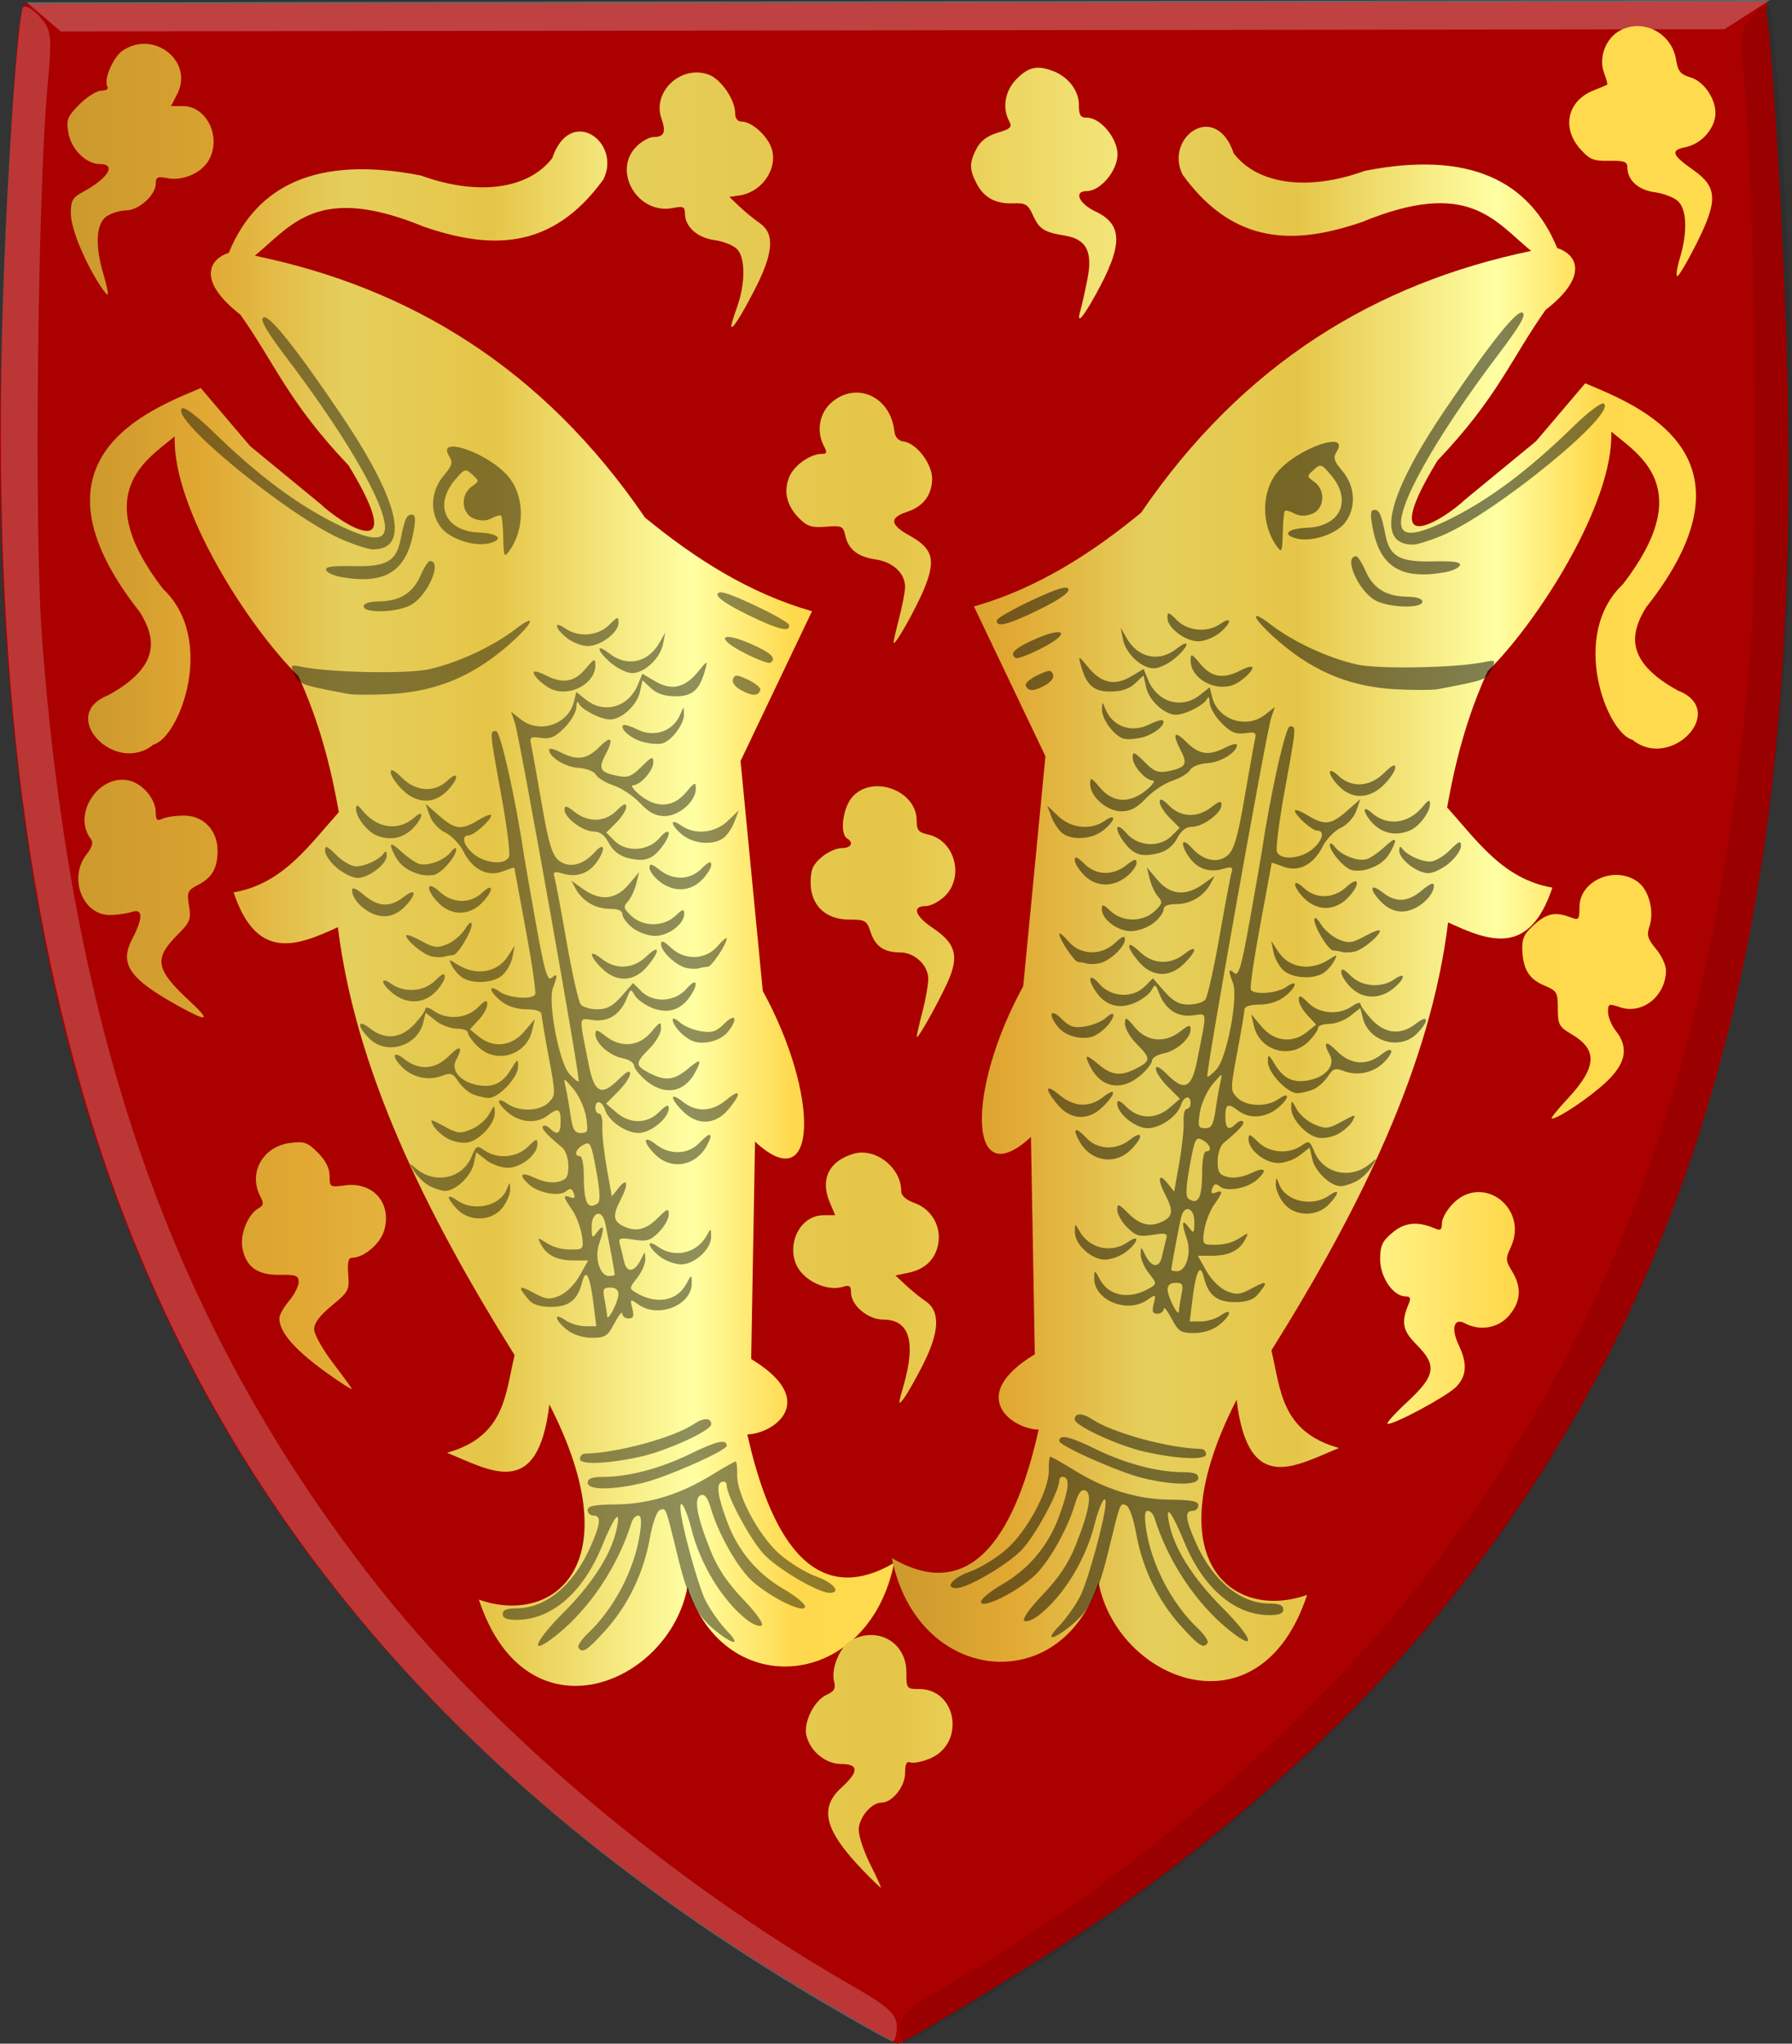
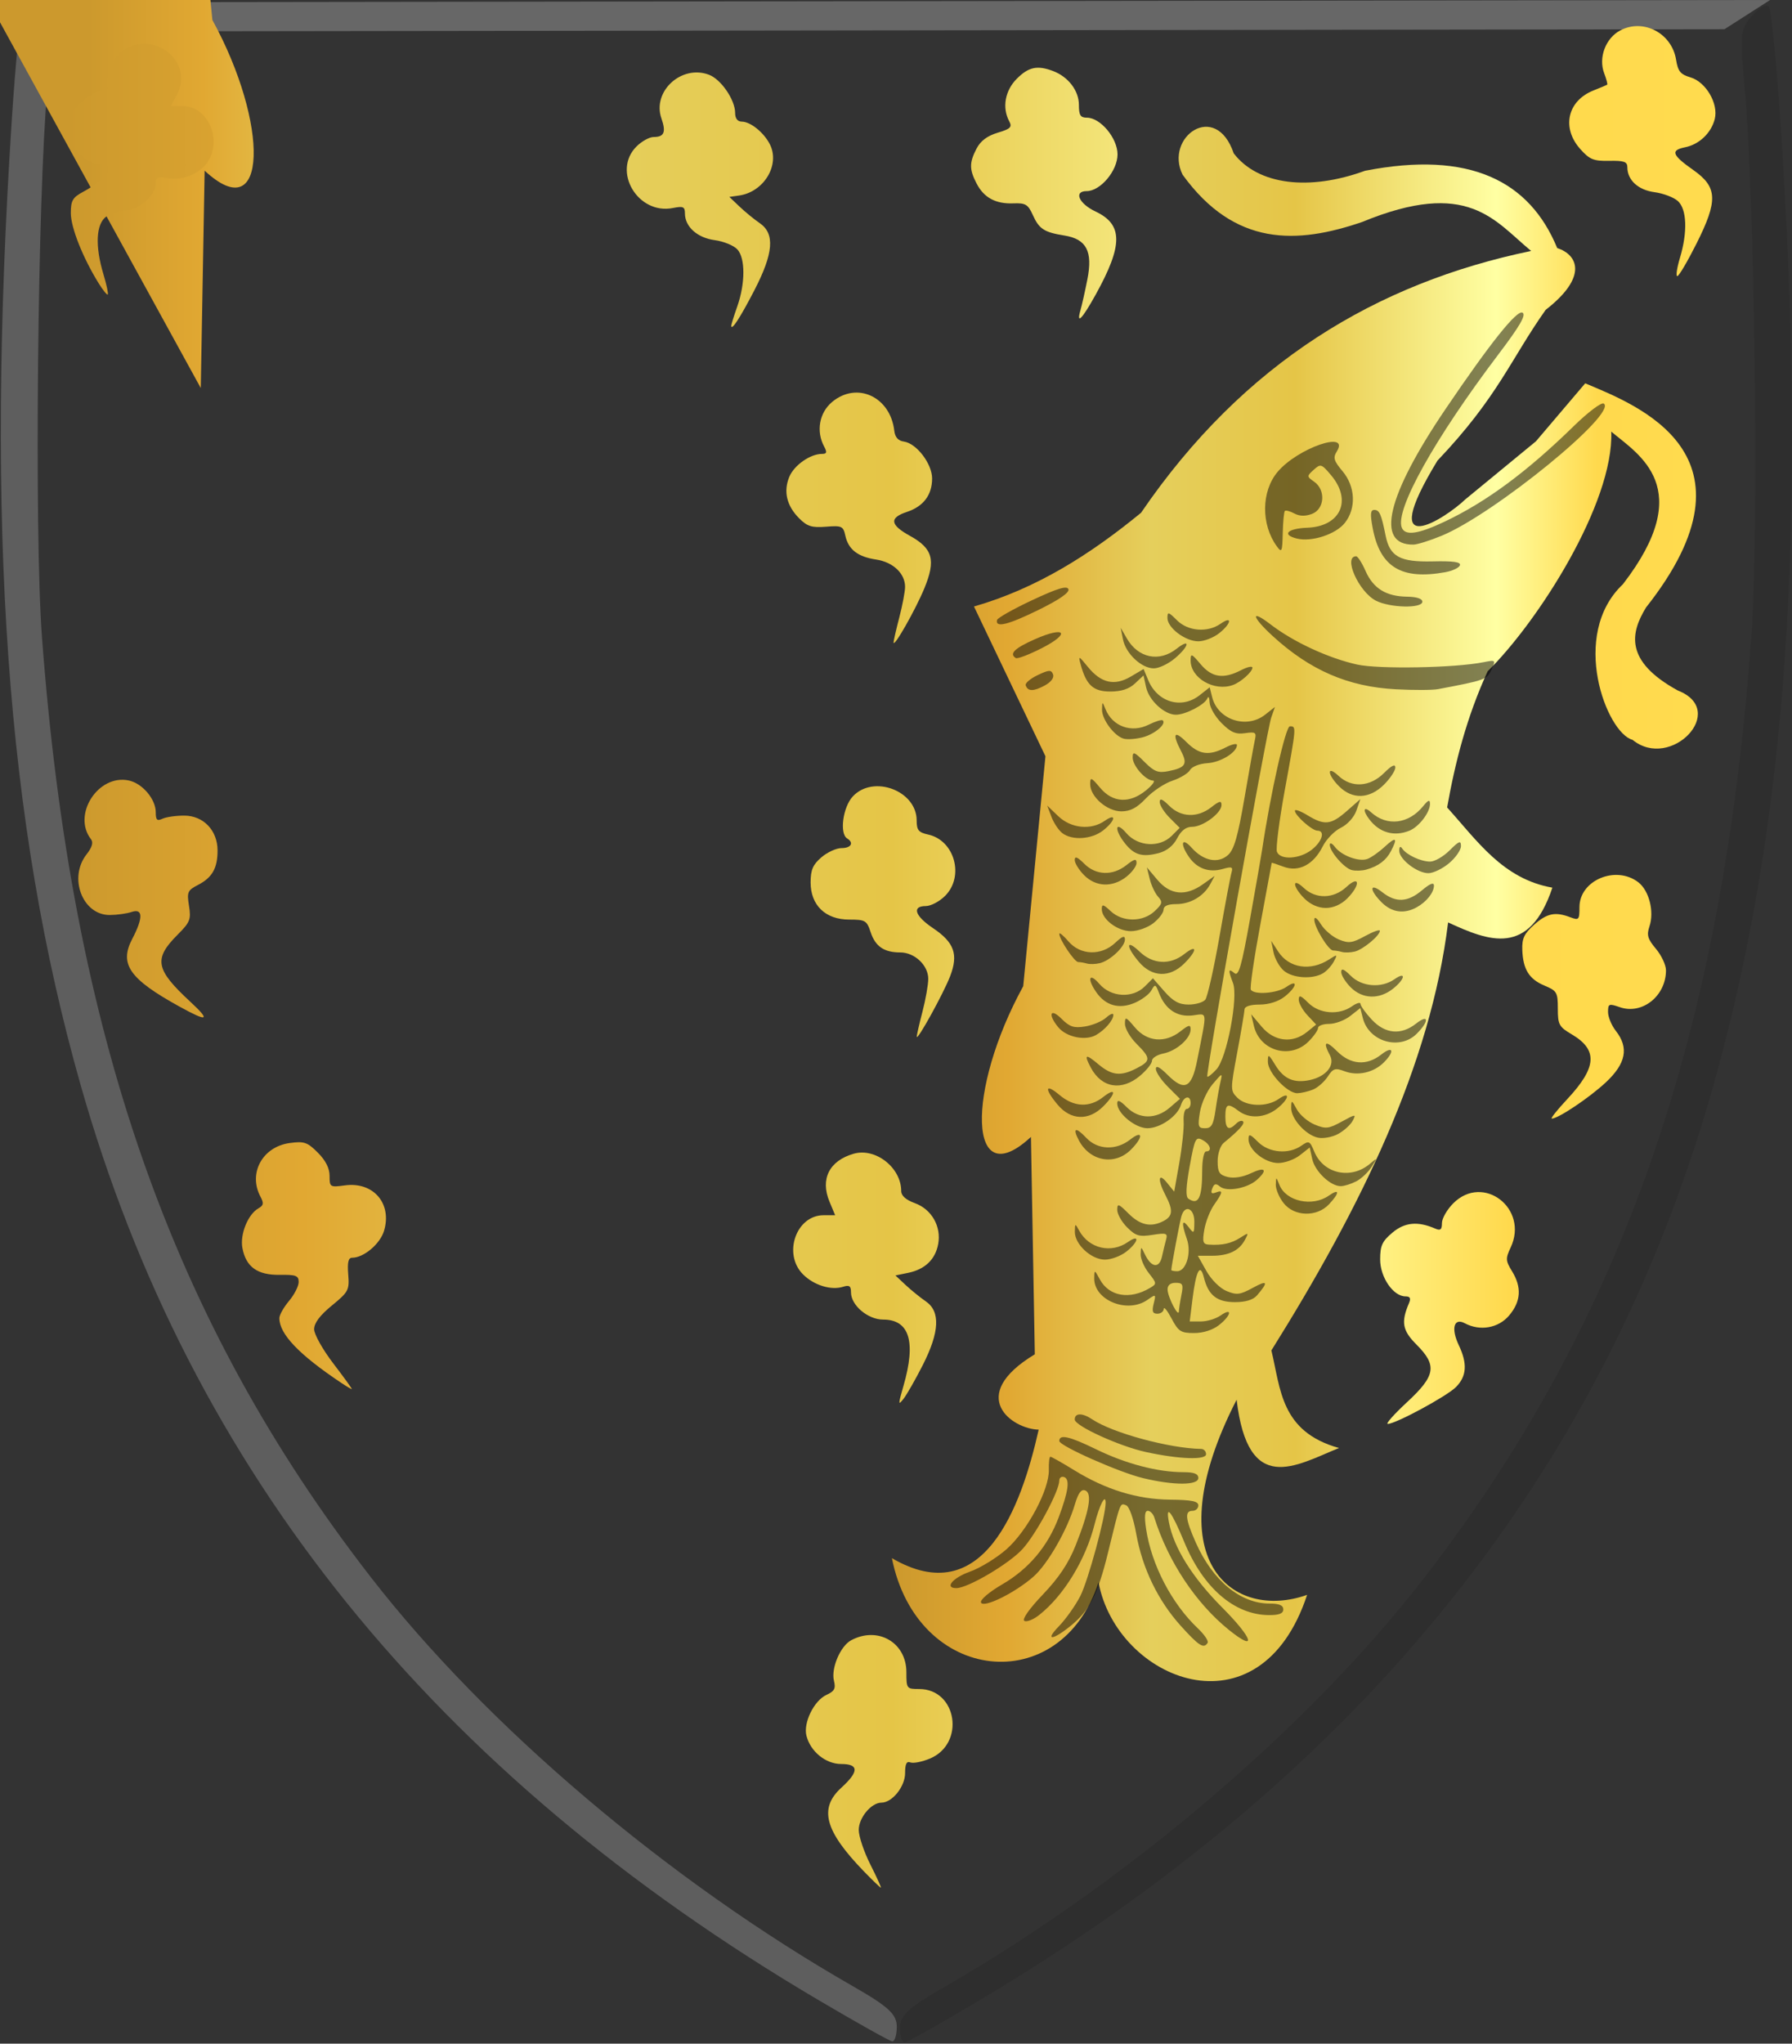
<svg xmlns="http://www.w3.org/2000/svg" xmlns:ns1="http://www.inkscape.org/namespaces/inkscape" xmlns:ns2="http://sodipodi.sourceforge.net/DTD/sodipodi-0.dtd" xmlns:xlink="http://www.w3.org/1999/xlink" width="463.954" height="528.82" id="svg7011" version="1.1" ns1:version="0.48.4 r9939" ns2:docname="Jan van Nele.svg">
  <rect width="100%" height="100%" fill="#333333" stroke="none" />
  <defs id="defs7013">
    <linearGradient id="linearGradient4070-6-1">
      <stop style="stop-color:#a3a3a3;stop-opacity:1;" offset="0" id="stop4072-2-3" />
      <stop style="stop-color:#b0b0b0;stop-opacity:1;" offset="0.143" id="stop4074-3-2" />
      <stop id="stop4076-8-1" offset="0.321" style="stop-color:#d1d1d1;stop-opacity:1;" />
      <stop style="stop-color:#bdbdbd;stop-opacity:1;" offset="0.5" id="stop4078-2-6" />
      <stop id="stop4080-6-3" offset="0.75" style="stop-color:#e5e5e5;stop-opacity:1;" />
      <stop style="stop-color:#cccccc;stop-opacity:1;" offset="0.875" id="stop4082-2-8" />
      <stop id="stop4084-7-3" offset="1" style="stop-color:#cccccc;stop-opacity:1;" />
    </linearGradient>
    <linearGradient gradientTransform="matrix(-1,0,0,1,-904.38,-1114.178)" gradientUnits="userSpaceOnUse" y2="1521.872" x2="-1157.101" y1="1521.872" x1="-1418.855" id="linearGradient15804" xlink:href="#linearGradient4070-6-1" ns1:collect="always" />
    <linearGradient id="linearGradient15717" ns1:collect="always">
      <stop id="stop15719" offset="0" style="stop-color:#ffffff;stop-opacity:1;" />
      <stop id="stop15721" offset="1" style="stop-color:#ffffff;stop-opacity:0;" />
    </linearGradient>
    <linearGradient gradientTransform="matrix(-1,0,0,1,-1056.336,-1114.178)" gradientUnits="userSpaceOnUse" y2="1605.392" x2="-1343.402" y1="1605.392" x1="-1384.51" id="linearGradient15723" xlink:href="#linearGradient15717" ns1:collect="always" />
    <linearGradient id="linearGradient23124">
      <stop style="stop-color:#cc992d;stop-opacity:1;" offset="0" id="stop23126" />
      <stop style="stop-color:#e1a832;stop-opacity:1;" offset="0.143" id="stop23128" />
      <stop id="stop23130" offset="0.321" style="stop-color:#e5cf5c;stop-opacity:1;" />
      <stop style="stop-color:#e5c547;stop-opacity:1;" offset="0.5" id="stop23132" />
      <stop id="stop23134" offset="0.75" style="stop-color:#ffffa3;stop-opacity:1;" />
      <stop style="stop-color:#ffd94d;stop-opacity:1;" offset="0.875" id="stop23136" />
      <stop id="stop23138" offset="1" style="stop-color:#ffdb4e;stop-opacity:1;" />
    </linearGradient>
    <linearGradient ns1:collect="always" xlink:href="#linearGradient4053-4-8-3-8" id="linearGradient15856" gradientUnits="userSpaceOnUse" gradientTransform="matrix(-1,0,0,1,-244.154,-1845.302)" x1="-649.145" y1="2202.972" x2="-483.659" y2="2202.972" />
    <linearGradient id="linearGradient4053-4-8-3-8">
      <stop style="stop-color:#cc992d;stop-opacity:1;" offset="0" id="stop4055-9-6-3-1" />
      <stop style="stop-color:#e1a832;stop-opacity:1;" offset="0.143" id="stop4057-8-0-4-3" />
      <stop id="stop4059-2-1-2-6" offset="0.321" style="stop-color:#e5cf5c;stop-opacity:1;" />
      <stop style="stop-color:#e5c547;stop-opacity:1;" offset="0.5" id="stop4061-4-2-2-7" />
      <stop id="stop4063-5-6-0-8" offset="0.75" style="stop-color:#ffffa3;stop-opacity:1;" />
      <stop style="stop-color:#ffd94d;stop-opacity:1;" offset="0.875" id="stop4065-2-0-1-9" />
      <stop id="stop4067-9-5-2-5" offset="1" style="stop-color:#ffdb4e;stop-opacity:1;" />
    </linearGradient>
    <linearGradient gradientTransform="matrix(-1,0,0,1,-1495.613,-1332.648)" gradientUnits="userSpaceOnUse" y2="1821.438" x2="-1792.981" y1="1821.438" x1="-1947.815" id="linearGradient16219" xlink:href="#linearGradient4053-4-8-3-8" ns1:collect="always" />
    <linearGradient id="linearGradient16247" ns1:collect="always">
      <stop id="stop16249" offset="0" style="stop-color:#ffffff;stop-opacity:1;" />
      <stop id="stop16251" offset="1" style="stop-color:#ffffff;stop-opacity:0;" />
    </linearGradient>
    <radialGradient gradientUnits="userSpaceOnUse" gradientTransform="matrix(1,0,0,1.542,0,-413.86)" r="8.071" fy="763.515" fx="-781.429" cy="763.515" cx="-781.429" id="radialGradient16253" xlink:href="#linearGradient16247" ns1:collect="always" />
    <linearGradient ns1:collect="always" xlink:href="#linearGradient4070-6-1-2" id="linearGradient3840-1" x1="102.15" y1="484.093" x2="566.098" y2="484.093" gradientUnits="userSpaceOnUse" />
    <linearGradient id="linearGradient4070-6-1-2">
      <stop style="stop-color:#a3a3a3;stop-opacity:1;" offset="0" id="stop4072-2-3-1" />
      <stop style="stop-color:#b0b0b0;stop-opacity:1;" offset="0.143" id="stop4074-3-2-4" />
      <stop id="stop4076-8-1-9" offset="0.321" style="stop-color:#d1d1d1;stop-opacity:1;" />
      <stop style="stop-color:#bdbdbd;stop-opacity:1;" offset="0.5" id="stop4078-2-6-8" />
      <stop id="stop4080-6-3-2" offset="0.75" style="stop-color:#e5e5e5;stop-opacity:1;" />
      <stop style="stop-color:#cccccc;stop-opacity:1;" offset="0.875" id="stop4082-2-8-4" />
      <stop id="stop4084-7-3-5" offset="1" style="stop-color:#cccccc;stop-opacity:1;" />
    </linearGradient>
    <linearGradient ns1:collect="always" xlink:href="#linearGradient4070-6-1-8" id="linearGradient3840-9" x1="102.15" y1="484.093" x2="566.098" y2="484.093" gradientUnits="userSpaceOnUse" />
    <linearGradient id="linearGradient4070-6-1-8">
      <stop style="stop-color:#a3a3a3;stop-opacity:1;" offset="0" id="stop4072-2-3-6" />
      <stop style="stop-color:#b0b0b0;stop-opacity:1;" offset="0.143" id="stop4074-3-2-6" />
      <stop id="stop4076-8-1-2" offset="0.321" style="stop-color:#d1d1d1;stop-opacity:1;" />
      <stop style="stop-color:#bdbdbd;stop-opacity:1;" offset="0.5" id="stop4078-2-6-3" />
      <stop id="stop4080-6-3-8" offset="0.75" style="stop-color:#e5e5e5;stop-opacity:1;" />
      <stop style="stop-color:#cccccc;stop-opacity:1;" offset="0.875" id="stop4082-2-8-2" />
      <stop id="stop4084-7-3-6" offset="1" style="stop-color:#cccccc;stop-opacity:1;" />
    </linearGradient>
    <linearGradient ns1:collect="always" xlink:href="#linearGradient4053-4-8-3-8" id="linearGradient5771" x1="112.363" y1="476.156" x2="571.329" y2="476.156" gradientUnits="userSpaceOnUse" gradientTransform="translate(10.656,-5.508)" />
    <linearGradient ns1:collect="always" xlink:href="#linearGradient4070-6-1-8" id="linearGradient5779" x1="127.968" y1="423.239" x2="529.921" y2="423.239" gradientUnits="userSpaceOnUse" gradientTransform="translate(10.656,-5.508)" />
    <linearGradient ns1:collect="always" xlink:href="#linearGradient4053-4-8-3-8" id="linearGradient6541" x1="124.262" y1="454.492" x2="550.936" y2="454.492" gradientUnits="userSpaceOnUse" />
    <linearGradient ns1:collect="always" xlink:href="#linearGradient23124" id="linearGradient6549" x1="337.716" y1="440.797" x2="546.381" y2="440.797" gradientUnits="userSpaceOnUse" />
    <linearGradient ns1:collect="always" xlink:href="#linearGradient23124" id="linearGradient6557" x1="129.617" y1="442.024" x2="338.282" y2="442.024" gradientUnits="userSpaceOnUse" />
  </defs>
  <ns2:namedview id="base" pagecolor="#ffffff" bordercolor="#666666" borderopacity="1.0" ns1:pageopacity="0.0" ns1:pageshadow="2" ns1:zoom="0.7" ns1:cx="201.05769" ns1:cy="146.25456" ns1:document-units="px" ns1:current-layer="layer1" showgrid="false" fit-margin-top="0" fit-margin-left="0" fit-margin-right="0" fit-margin-bottom="0" ns1:window-width="1600" ns1:window-height="837" ns1:window-x="-8" ns1:window-y="-8" ns1:window-maximized="1" showguides="true" ns1:guide-bbox="true">
    <ns2:guide orientation="1,0" position="-999.954,683.157" id="guide3842" />
    <ns2:guide orientation="0,1" position="-1048.525,684.586" id="guide3844" />
  </ns2:namedview>
  <g ns1:label="Laag 1" ns1:groupmode="layer" id="layer1" transform="translate(-106.8,-206.887)">
-     <rect style="fill:#ffffff;fill-opacity:1;stroke:none" id="rect4071-98" width="2274.066" height="287.152" x="-3211.874" y="-1353.957" transform="matrix(0.808,0.589,-0.655,0.756,0,0)" rx="0.003" ry="0.001" ns1:transform-center-x="-175.66128" ns1:transform-center-y="-64.483218" />
-     <rect style="fill:#ffffff;fill-opacity:1;stroke:none" id="rect4071-6" width="2274.066" height="287.152" x="-3173.372" y="-189.921" transform="matrix(0.808,0.589,-0.655,0.756,0,0)" rx="0.003" ry="0.001" />
-     <path style="fill:#aa0000;fill-opacity:1" d="m 317.165,723.066 c -111.737,-66.035 -176.281,-155.063 -199.218,-274.798 -8.501,-44.366 -12.215,-94.308 -10.883,-146.318 0.914,-35.68 3.552,-83.268 5.007,-90.34 l 0.758,-3.68 225.819,-0.297 225.822,-0.3 -0.365,2.837 c 1.473,7.068 4.39,55.323 5.392,91 1.46,52.005 -1.16,102.124 -9.551,146.514 -20.157,106.639 -72.985,188.422 -163.035,252.386 -14.468,10.276 -55.751,35.731 -57.8,35.637 -0.33,-0.01 -10.205,-5.704 -21.946,-12.643 z" id="path3927-4-86-8-2-6-4-4-2" ns1:connector-curvature="0" ns2:nodetypes="csssccccsssccc" />
    <path style="fill:#000000;fill-opacity:0.094" d="m 359.868,724.809 c 99.713,-59.114 162.518,-137.352 190.675,-237.529 19.035,-67.725 24.292,-144.167 17.169,-249.628 -1.035,-15.329 -2.377,-28.434 -2.98,-29.12 -0.603,-0.687 -2.566,0.422 -4.36,2.465 -3.035,3.453 -3.168,4.751 -1.887,18.47 2.606,27.934 3.687,115.015 1.76,141.821 -7.404,102.924 -33.198,177.217 -84.645,243.791 -29.789,38.551 -76.763,78.586 -124.38,106.01 -9.274,5.342 -11.422,7.323 -11.418,10.53 0,2.173 0.537,3.89 1.187,3.816 0.651,-0.07 9.146,-4.855 18.879,-10.626 z" id="path3971-2-8-4-0-8-9-2" ns1:connector-curvature="0" />
    <path style="fill:#ffffff;fill-opacity:0.255;stroke:none" d="m 113.682,207.486 8.846,7.536 430.736,-0.571 11.819,-7.564 z" id="path3995-3-6-1-2-4-8-7" ns1:connector-curvature="0" />
    <path style="fill:#ffffff;fill-opacity:0.212" d="m 318.893,724.539 c -99.858,-58.85 -162.854,-136.92 -191.256,-237.023 -19.202,-67.673 -24.647,-144.1 -17.784,-249.581 0.998,-15.332 2.307,-28.439 2.909,-29.129 0.602,-0.688 2.567,0.416 4.367,2.455 3.042,3.445 3.178,4.743 1.931,18.464 -2.538,27.942 -3.404,115.026 -1.41,141.826 7.655,102.904 33.633,177.129 85.242,243.565 29.885,38.471 76.956,78.382 124.64,105.68 9.287,5.316 11.439,7.291 11.443,10.5 0,2.172 -0.528,3.891 -1.178,3.819 -0.65,-0.07 -9.157,-4.832 -18.904,-10.576 z" id="path3971-9-9-3-8-0-2-7" ns1:connector-curvature="0" />
-     <path style="fill:url(#linearGradient6557);fill-opacity:1.0;stroke:none" d="m 158.782,307.302 c -13.131,5.546 -47.162,18.26 -15.75,58 3.936,6.446 5.768,13.831 -8.25,21.5 -13.169,5.145 1.839,20.837 11.75,12.75 6.71,-1.762 16.4,-27.117 2.5,-40.25 -19.326,-25.015 -4.012,-33.579 3,-39.5 -0.67,18.565 19.051,49.306 32,62 5.403,11.75 8.415,23.5 10.5,35.25 -7.756,8.576 -14.417,18.521 -27.25,20.75 6.004,17.98 16.427,13.865 27,9 4.523,36.917 22.656,73.833 45.75,110.75 -2.419,9.953 -2.354,21.024 -17.5,25.25 11.31,4.599 23.548,12.479 26.5,-12.5 21.375,41.653 0.984,57.329 -18.25,50.5 12.298,37.273 49.288,22.024 54,-3.25 9.766,30.165 47.017,26.359 53.5,-6.25 -23.556,13.769 -33.451,-12.966 -38,-33.25 6.831,-0.129 18.903,-8.689 1,-19.5 l 1,-56.25 c 16.407,15.231 16.759,-12.123 2,-39 l -5.75,-59.5 18.5,-38.75 c -16.308,-4.678 -30.261,-13.597 -43.25,-24.25 -26.57,-38.906 -61.109,-59.484 -101,-67.75 9.565,-7.877 16.285,-18.801 43.75,-7.5 16.83,5.758 32.976,6.457 46.5,-12.25 4.759,-9.675 -8.576,-19.289 -13.25,-5.5 -6.301,8.211 -19.548,9.77 -34,4.5 -27.135,-5.292 -42.602,2.64 -49.75,20 -5.264,1.705 -8.125,7.362 3,16 9.101,12.873 12.352,22.556 28,39 16.386,26.935 -2.109,14.939 -7.25,10 l -18.25,-15 z" id="path5792-6" ns1:connector-curvature="0" ns2:nodetypes="cccccccccccccccccccccccccccccccccc" />
-     <path style="fill:#000000;fill-opacity:0.434" d="m 256.542,633.212 c -0.288,-0.466 0.855,-2.153 2.54,-3.75 6.777,-6.42 12,-16.451 13.389,-25.712 0.489,-3.266 0.355,-4.691 -0.442,-4.691 -0.63,0 -1.392,0.787 -1.695,1.75 -3.573,11.37 -10.779,22.212 -19.331,29.085 -7.317,5.88 -6.239,2.227 1.693,-5.737 7.802,-7.833 12.633,-15.556 13.875,-22.182 0.911,-4.857 -0.723,-2.727 -4.016,5.238 -4.882,11.807 -12.97,18.772 -21.858,18.824 -2.676,0.02 -3.75,-0.407 -3.75,-1.478 0,-1.051 1.06,-1.5 3.54,-1.5 7.557,0 14.749,-5.936 19.117,-15.779 2.72,-6.128 2.935,-8.221 0.843,-8.221 -0.825,0 -1.5,-0.633 -1.5,-1.407 0,-1.074 1.726,-1.425 7.291,-1.482 8.544,-0.09 16.631,-2.571 24.86,-7.634 3.108,-1.912 5.876,-3.477 6.151,-3.477 0.275,0 0.457,1.522 0.404,3.383 -0.145,5.106 5.571,15.811 10.988,20.579 2.542,2.237 6.8,4.842 9.464,5.788 4.456,1.582 6.654,4.25 3.502,4.25 -3.003,0 -13.732,-6.337 -17.168,-10.141 -3.565,-3.946 -9.49,-14.99 -9.491,-17.692 0,-0.734 -0.564,-1.142 -1.251,-0.907 -1.545,0.527 -1.126,3.66 1.389,10.381 2.806,7.501 7.741,13.374 14.586,17.359 3.417,1.989 5.812,4.026 5.548,4.719 -0.591,1.556 -8.79,-2.478 -13.578,-6.682 -3.69,-3.24 -8.792,-12.133 -10.732,-18.704 -0.874,-2.961 -1.65,-4.006 -2.682,-3.611 -1.864,0.716 -1.065,5.281 2.488,14.221 1.839,4.625 4.338,8.37 8.483,12.708 3.501,3.666 5.442,6.42 4.802,6.815 -0.59,0.365 -2.306,-0.303 -3.814,-1.486 -6.365,-4.993 -12.068,-14.318 -14.384,-23.522 -1.25,-4.964 -2.856,-8.076 -2.856,-5.532 0,3.471 4.509,20.076 6.537,24.074 1.256,2.475 3.786,6.043 5.623,7.928 3.668,3.765 1.593,3.642 -3.128,-0.185 -4.849,-3.932 -7.021,-8.182 -9.627,-18.843 -3.283,-13.427 -3.102,-12.953 -4.716,-12.334 -0.804,0.308 -1.9,3.408 -2.611,7.384 -1.597,8.936 -5.637,17.28 -11.523,23.8 -4.72,5.227 -5.964,6.015 -6.96,4.403 z m 2.405,-42.653 c 0,-1.072 1.093,-1.5 3.833,-1.5 6.667,0 14.909,-2.154 22.602,-5.906 6.964,-3.397 9.565,-3.987 9.565,-2.168 0,1.26 -15.544,8.146 -21.724,9.622 -7.984,1.908 -14.276,1.887 -14.276,-0.05 z m -2,-6.147 c 0,-0.744 0.562,-1.362 1.25,-1.373 8.214,-0.13 22.992,-4.138 28.223,-7.654 2.544,-1.71 4.527,-1.693 4.527,0.04 0,1.657 -11.591,6.943 -18.5,8.437 -8.542,1.847 -15.5,2.094 -15.5,0.55 z m -3.365,-33.426 c -3.189,-2.508 -3.55,-4.681 -0.412,-2.484 1.222,0.856 3.524,1.557 5.115,1.557 l 2.892,0 -0.712,-5.75 c -0.921,-7.427 -1.996,-9.472 -2.956,-5.626 -1.15,4.609 -3.385,6.376 -8.062,6.376 -2.751,0 -4.706,-0.601 -5.693,-1.75 -3.021,-3.518 -2.747,-4.051 1.023,-1.986 3.357,1.839 4.239,1.95 6.86,0.864 1.715,-0.71 3.96,-2.939 5.223,-5.187 l 2.215,-3.941 -3.63,0 c -4.328,0 -7.057,-1.307 -8.548,-4.094 -1.044,-1.951 -0.986,-1.977 1.227,-0.559 2.303,1.477 4.659,1.99 8.118,1.768 1.511,-0.1 1.694,-0.71 1.157,-3.865 -0.351,-2.062 -1.497,-4.969 -2.545,-6.46 -2.302,-3.271 -2.382,-3.91 -0.396,-3.147 1.089,0.417 1.336,0.122 0.884,-1.057 -0.488,-1.27 -0.939,-1.379 -2.014,-0.487 -1.739,1.443 -7.117,0.45 -9.565,-1.766 -2.889,-2.614 -2.112,-3.442 1.578,-1.682 2.078,0.991 4.406,1.365 6,0.965 2.176,-0.546 2.606,-1.221 2.606,-4.096 0,-1.915 -0.697,-4.013 -1.572,-4.731 -3.997,-3.279 -5.547,-5.003 -4.995,-5.556 0.33,-0.33 1.133,-0.07 1.784,0.584 1.928,1.928 2.783,1.37 2.783,-1.817 0,-3.349 -0.61,-3.609 -3.441,-1.468 -2.74,2.072 -6.839,1.822 -9.924,-0.605 -3.189,-2.508 -3.55,-4.681 -0.412,-2.484 3.048,2.136 8.362,1.972 10.662,-0.328 1.842,-1.842 1.843,-2.112 0.04,-11.75 -1.012,-5.426 -1.86,-10.427 -1.885,-11.115 -0.03,-0.777 -1.507,-1.25 -3.909,-1.25 -2.396,0 -4.867,-0.788 -6.5,-2.073 -3.189,-2.508 -3.55,-4.681 -0.412,-2.484 2.371,1.661 8.312,2.119 9.184,0.708 0.288,-0.467 -0.807,-8.004 -2.433,-16.75 -1.627,-8.746 -2.962,-15.974 -2.966,-16.064 0,-0.09 -1.375,0.353 -3.046,0.984 -3.933,1.484 -7.777,-0.497 -10.157,-5.237 -0.932,-1.856 -3.04,-4.026 -4.685,-4.823 -1.714,-0.83 -3.434,-2.723 -4.032,-4.438 l -1.042,-2.99 3.512,3.084 c 4.106,3.605 5.779,3.784 10.192,1.094 1.787,-1.09 3.25,-1.617 3.25,-1.171 0,1.211 -4.45,5.16 -5.814,5.16 -2.09,0 -1.27,2.789 1.449,4.927 3.115,2.451 8.169,2.748 9.019,0.531 0.326,-0.848 -0.588,-8.017 -2.031,-15.931 -3.041,-16.683 -3.028,-16.527 -1.321,-16.527 1.109,0 5.01,17.354 7.194,32 0.205,1.375 1.6,9.357 3.1,17.738 2.224,12.429 2.974,15.034 4.065,14.128 1.594,-1.322 1.662,-0.846 0.369,2.556 -1.41,3.707 1.585,19.389 4.262,22.324 1.127,1.235 2.205,2.09 2.396,1.899 0.487,-0.487 -15.384,-89.54 -16.557,-92.901 l -0.962,-2.756 2.55,2.006 c 4.807,3.781 12.23,1.328 13.7,-4.526 l 0.643,-2.564 2.604,2.048 c 4.682,3.683 10.933,1.845 13.319,-3.916 l 1.188,-2.867 3.318,1.958 c 4.211,2.485 7.675,1.708 11.1,-2.489 2.406,-2.95 2.519,-2.988 1.88,-0.638 -1.452,5.342 -3.271,7 -7.68,7 -2.841,0 -4.866,-0.661 -6.379,-2.083 l -2.217,-2.082 -0.674,3.07 c -0.749,3.408 -4.753,7.095 -7.706,7.095 -2.485,0 -7.49,-2.598 -8.146,-4.229 -0.281,-0.699 -0.547,-0.224 -0.59,1.056 -0.04,1.28 -1.443,3.691 -3.111,5.359 -2.385,2.385 -3.679,2.937 -6.067,2.586 -2.659,-0.39 -2.977,-0.186 -2.56,1.641 0.261,1.148 1.479,7.937 2.707,15.087 1.717,10.003 2.703,13.418 4.278,14.812 2.59,2.291 6.354,1.53 9.424,-1.905 2.588,-2.897 3.078,-1.034 0.643,2.442 -2.087,2.98 -5.179,4.073 -8.684,3.068 -2.371,-0.681 -2.73,-0.542 -2.303,0.889 0.279,0.931 1.691,8.444 3.139,16.694 1.447,8.25 3.097,15.563 3.666,16.25 0.569,0.688 2.507,1.25 4.308,1.25 2.471,0 4.006,-0.833 6.257,-3.398 l 2.984,-3.398 2.098,2.098 c 3.151,3.152 8.765,2.838 11.772,-0.658 2.653,-3.084 3.258,-1.356 0.769,2.197 -2.408,3.437 -5.875,4.405 -9.845,2.746 -1.842,-0.77 -3.814,-2.229 -4.382,-3.243 -0.956,-1.71 -1.101,-1.662 -1.987,0.656 -1.613,4.221 -4.674,6.278 -8.648,5.815 -4.008,-0.468 -3.875,-1.738 -1.222,11.675 1.419,7.173 3.286,8.062 7.688,3.661 1.999,-1.999 2.997,-2.497 2.997,-1.497 0,0.825 -1.404,2.904 -3.121,4.621 l -3.121,3.12 2.677,2.303 c 3.536,3.041 7.977,2.981 11.11,-0.153 1.758,-1.757 2.455,-2.028 2.455,-0.954 0,2.568 -4.687,6.409 -7.82,6.409 -3.305,0 -7.755,-3.087 -8.688,-6.026 -0.735,-2.315 -2.492,-2.649 -2.492,-0.474 0,0.825 0.45,1.5 0.999,1.5 0.55,0 0.912,1.463 0.805,3.25 -0.107,1.787 0.4,6.605 1.126,10.705 l 1.32,7.455 1.875,-2.316 c 2.266,-2.798 2.491,-0.799 0.369,3.27 -1.987,3.81 -1.884,5.357 0.44,6.601 3.267,1.748 6.089,1.165 9.143,-1.888 2.584,-2.584 2.923,-2.695 2.923,-0.955 0,1.083 -1.157,3.126 -2.571,4.54 -2.207,2.207 -3.138,2.48 -6.575,1.931 -3.509,-0.562 -3.944,-0.422 -3.522,1.133 0.265,0.976 0.754,2.996 1.085,4.489 0.694,3.122 2.745,2.878 4.389,-0.523 1.056,-2.186 1.059,-2.187 1.126,-0.08 0.04,1.163 -0.906,3.354 -2.097,4.868 -2.114,2.688 -2.12,2.779 -0.25,3.885 5.193,3.07 10.522,2.151 12.899,-2.224 1.401,-2.58 1.437,-2.588 1.476,-0.349 0.1,5.718 -8.582,9.259 -13.778,5.62 -2.199,-1.54 -2.245,-1.512 -1.614,1 0.496,1.977 0.271,2.585 -0.96,2.585 -0.884,0 -1.628,-0.562 -1.652,-1.25 -0.03,-0.687 -0.935,0.438 -2.024,2.5 -1.763,3.339 -2.401,3.75 -5.821,3.75 -2.372,0 -4.849,-0.793 -6.476,-2.073 z m 13.33,-9.177 c 0.02,-1.129 -0.719,-1.75 -2.09,-1.75 -1.847,0 -2.043,0.409 -1.5,3.125 0.344,1.719 0.641,3.631 0.66,4.25 0.06,1.771 2.89,-3.67 2.93,-5.625 z m -0.965,-5.066 c 0,-0.847 -2.176,-12.403 -2.623,-13.934 -0.917,-3.137 -3.38,-2.033 -3.345,1.5 0.03,3.074 0.111,3.145 1.5,1.309 1.721,-2.276 1.888,-1.062 0.429,3.124 -1.241,3.56 0.197,8.317 2.514,8.317 0.839,0 1.525,-0.142 1.525,-0.316 z m -4.431,-18.449 c 0.752,-0.516 0.651,-3.038 -0.339,-8.472 -1.298,-7.126 -1.56,-7.657 -3.319,-6.715 -2.021,1.081 -2.598,2.952 -0.911,2.952 0.55,0 1,2.213 1,4.918 0,7.114 0.97,9.102 3.569,7.317 z m -2.977,-22.383 c -0.364,-2.281 -1.845,-5.544 -3.289,-7.25 -2.526,-2.984 -2.603,-3.007 -2.036,-0.602 0.324,1.375 0.898,4.638 1.275,7.25 0.558,3.868 1.059,4.75 2.699,4.75 1.802,0 1.945,-0.437 1.351,-4.148 z m 19.043,36.075 c -3.189,-2.508 -3.55,-4.681 -0.412,-2.484 4.339,3.04 10.082,1.701 12.622,-2.943 1.056,-1.931 1.095,-1.92 1.125,0.295 0.04,3.236 -4.248,7.205 -7.79,7.205 -1.601,0 -4.096,-0.933 -5.545,-2.073 z m -52.461,-12.241 c -2.817,-2.999 -2.791,-4.231 0.05,-2.243 4.248,2.976 11.052,1.506 12.77,-2.758 0.876,-2.176 0.88,-2.176 0.944,-0.07 0.03,1.163 -0.87,3.301 -2.01,4.75 -2.768,3.52 -8.598,3.678 -11.753,0.321 z m -7.066,-5.951 c -1.316,-0.679 -3.1,-2.36 -3.966,-3.735 -1.538,-2.443 -1.529,-2.462 0.392,-0.828 4.924,4.188 12.052,2.656 14.437,-3.103 1.173,-2.831 1.389,-2.93 3.364,-1.547 3.287,2.302 8.375,1.859 11.21,-0.977 2.101,-2.101 2.455,-2.198 2.455,-0.674 0,2.743 -4.242,6.129 -7.68,6.129 -1.677,0 -4.199,-0.904 -5.604,-2.009 l -2.553,-2.008 -0.658,2.996 c -0.705,3.207 -4.737,7.03 -7.39,7.006 -0.888,0 -2.691,-0.57 -4.007,-1.25 z m 58.347,-8.19 c -3.278,-3.277 -3.144,-5.232 0.18,-2.618 3.648,2.87 8.435,2.692 11.361,-0.423 2.765,-2.943 3.675,-2.63 1.922,0.66 -2.895,5.434 -9.281,6.564 -13.463,2.381 z m -53.68,-4.08 c -1.499,-0.827 -3.18,-2.353 -3.737,-3.394 -0.951,-1.776 -0.781,-1.764 2.816,0.206 3.415,1.871 4.174,1.954 7.028,0.772 1.759,-0.729 3.838,-2.5 4.618,-3.937 1.341,-2.467 1.422,-2.49 1.46,-0.418 0.05,2.838 -3.761,7.085 -6.96,7.752 -1.375,0.286 -3.726,-0.155 -5.225,-0.981 z m 60.861,-7.101 c -3.413,-3.414 -3.414,-5.121 0,-2.437 3.554,2.795 7.572,2.612 11.289,-0.516 3.748,-3.154 4.03,-1.698 0.488,2.512 -3.389,4.028 -8.015,4.201 -11.775,0.441 z m -54.328,-4.374 c -1.205,-0.485 -2.914,-1.985 -3.796,-3.332 -1.411,-2.153 -1.941,-2.322 -4.382,-1.401 -3.397,1.282 -7.517,0.356 -10.155,-2.282 -2.906,-2.906 -2.405,-4.458 0.66,-2.048 3.78,2.974 7.926,2.666 11.442,-0.85 2.988,-2.988 3.772,-2.532 1.843,1.072 -1.366,2.553 0.982,5.451 5.161,6.369 4.116,0.904 6.778,-0.239 8.984,-3.857 1.78,-2.919 1.928,-2.983 1.931,-0.834 0,2.794 -5.106,8.199 -7.669,8.11 -1.005,-0.03 -2.813,-0.461 -4.019,-0.947 z m 44.769,-3.579 c -1.692,-1.424 -3.077,-3.168 -3.077,-3.875 0,-0.707 -1.336,-1.553 -2.969,-1.88 -3.389,-0.678 -7.031,-3.904 -7.031,-6.229 0,-1.303 0.451,-1.218 2.635,0.5 3.968,3.122 8.64,2.724 11.776,-1.004 2.365,-2.81 2.589,-2.89 2.589,-0.923 0,1.185 -1.35,3.504 -3,5.154 -3.729,3.729 -3.735,4.415 -0.05,6.32 4.162,2.152 6.441,1.909 9.973,-1.063 3.3,-2.776 3.759,-2.559 1.914,0.905 -2.809,5.273 -7.975,6.121 -12.76,2.095 z m -43.622,-8.866 c -1.35,-1.35 -2.455,-2.925 -2.455,-3.5 0,-0.575 -1.289,-1.045 -2.865,-1.045 -1.576,0 -4.037,-0.922 -5.469,-2.048 l -2.604,-2.048 -0.643,2.564 c -1.542,6.141 -9.559,8.483 -13.964,4.077 -3.278,-3.277 -3.144,-5.232 0.18,-2.618 3.881,3.053 7.993,2.682 11.464,-1.033 1.595,-1.708 2.901,-3.533 2.901,-4.056 0,-0.523 1,-0.251 2.223,0.605 3.389,2.374 8.452,1.973 11.322,-0.898 1.944,-1.943 2.455,-2.113 2.455,-0.814 0,0.902 -1.013,2.72 -2.25,4.039 l -2.25,2.4 2.361,1.915 c 3.749,3.041 8.463,2.504 11.712,-1.335 l 2.75,-3.25 -0.704,3 c -1.527,6.506 -9.443,8.767 -14.164,4.045 z m 55.045,-1.659 c -2.326,-1.319 -4.5,-3.848 -4.5,-5.232 0,-0.53 0.844,-0.2 1.876,0.734 1.032,0.934 3.474,1.957 5.427,2.274 2.923,0.474 4.004,0.122 6.124,-1.998 2.923,-2.923 3.593,-1.114 0.823,2.222 -2.117,2.55 -7.012,3.554 -9.75,2 z m -76.865,-11.959 c -3.189,-2.508 -3.55,-4.681 -0.412,-2.484 3.389,2.374 8.452,1.973 11.322,-0.898 1.758,-1.757 2.455,-2.028 2.455,-0.954 0,0.825 -1.105,2.604 -2.455,3.954 -3.036,3.037 -7.344,3.188 -10.91,0.382 z m 18.127,-4 c -0.955,-0.557 -2.226,-1.925 -2.823,-3.041 -1.032,-1.928 -0.971,-1.955 1.238,-0.539 4.822,3.092 10.35,2.227 13.142,-2.056 l 1.819,-2.791 -0.612,3 c -0.336,1.65 -1.542,3.787 -2.679,4.75 -2.271,1.922 -7.362,2.263 -10.085,0.677 z m 35.874,-2.563 c -3.413,-3.414 -3.414,-5.121 0,-2.437 3.691,2.903 8.136,2.667 11.561,-0.614 3.524,-3.377 3.679,-1.506 0.216,2.61 -3.389,4.028 -8.015,4.201 -11.775,0.441 z m 21.864,-0.08 c -2.665,-0.641 -6.5,-4.257 -6.5,-6.13 0,-1.102 0.669,-0.871 2.527,0.875 3.629,3.409 8.988,3.24 12.103,-0.382 1.303,-1.515 2.368,-2.393 2.366,-1.95 0,1.441 -3.94,7.306 -4.9,7.306 -0.513,0 -1.532,0.172 -2.264,0.381 -0.733,0.21 -2.232,0.165 -3.332,-0.1 z m -66,-3 c -2.125,-0.511 -6.5,-4.127 -6.5,-5.372 0,-0.409 1.729,0.204 3.841,1.361 3.318,1.818 4.243,1.938 6.789,0.883 1.621,-0.671 3.706,-2.443 4.632,-3.937 0.978,-1.577 1.694,-2.087 1.708,-1.216 0.03,1.943 -3.66,8 -4.874,8 -0.513,0 -1.532,0.172 -2.264,0.381 -0.733,0.21 -2.232,0.165 -3.332,-0.1 z m 52.135,-7.354 c -1.449,-1.14 -2.635,-2.714 -2.635,-3.5 0,-0.946 -1.105,-1.427 -3.277,-1.427 -3.668,0 -7.143,-2.047 -8.831,-5.202 l -1.123,-2.099 3.02,2.151 c 4.477,3.188 8.47,2.815 11.784,-1.1 l 2.75,-3.25 -0.739,3 c -0.407,1.65 -1.379,3.71 -2.16,4.577 -1.242,1.378 -1.129,1.851 0.892,3.75 3.056,2.871 8.313,2.87 11.37,0 1.922,-1.807 2.314,-1.898 2.314,-0.539 0,2.629 -4.077,5.713 -7.554,5.713 -1.747,0 -4.362,-0.933 -5.811,-2.073 z m -68.135,-4.082 c -2.55,-1.394 -4.5,-3.832 -4.5,-5.625 0,-0.939 1.01,-0.548 3.077,1.191 3.718,3.129 6.772,3.282 10.288,0.516 3.324,-2.614 3.458,-0.659 0.18,2.618 -2.619,2.62 -5.798,3.076 -9.045,1.3 z m 17.955,-2.3 c -3.477,-3.476 -3.301,-6.233 0.191,-2.997 3.332,3.088 7.925,3.203 11.04,0.278 3.115,-2.927 2.986,-0.407 -0.141,2.719 -1.547,1.548 -3.597,2.455 -5.545,2.455 -1.948,0 -3.998,-0.907 -5.545,-2.455 z m 57.18,-5.618 c -1.449,-1.14 -2.635,-2.747 -2.635,-3.572 0,-1.189 0.547,-1.07 2.635,0.572 3.566,2.806 7.874,2.655 10.91,-0.382 1.758,-1.757 2.455,-2.028 2.455,-0.954 0,0.825 -1.105,2.604 -2.455,3.954 -3.036,3.037 -7.344,3.188 -10.91,0.382 z m -83.558,-3.516 c -1.692,-1.424 -3.077,-3.414 -3.077,-4.423 0,-1.531 0.484,-1.35 2.923,1.089 1.608,1.608 3.887,2.923 5.066,2.923 2.419,0 6.142,-1.747 7.246,-3.4 0.459,-0.687 0.74,-0.471 0.75,0.577 0.02,2.215 -4.654,5.823 -7.543,5.823 -1.259,0 -3.673,-1.165 -5.365,-2.589 z m 21.423,1.657 c -3.114,-0.884 -5.106,-2.374 -6.354,-4.752 -1.841,-3.51 -1.34,-3.869 1.604,-1.15 1.512,1.398 3.541,2.819 4.509,3.159 2.221,0.781 6.676,-0.875 8.378,-3.114 0.715,-0.941 1.314,-1.209 1.331,-0.596 0.05,1.734 -3.72,6.089 -5.694,6.58 -0.976,0.242 -2.674,0.185 -3.774,-0.127 z m 53.763,-4.266 c -2.085,-0.549 -3.786,-1.912 -4.776,-3.827 -1.041,-2.014 -2.294,-2.975 -3.878,-2.975 -2.817,0 -7.609,-3.555 -7.609,-5.645 0,-1.189 0.547,-1.07 2.635,0.572 3.566,2.806 7.874,2.655 10.91,-0.382 1.758,-1.757 2.455,-2.028 2.455,-0.954 0,0.825 -1.165,2.665 -2.588,4.088 l -2.589,2.589 2.066,2.066 c 3.12,3.119 8.748,2.789 11.741,-0.69 2.893,-3.364 3.248,-1.029 0.394,2.598 -2.407,3.06 -4.52,3.677 -8.761,2.56 z m 14.372,-5.875 c -3.189,-2.508 -3.55,-4.681 -0.412,-2.484 3.556,2.491 8.727,1.979 12.041,-1.193 l 2.873,-2.75 -1.108,2.919 c -0.609,1.605 -1.877,3.503 -2.818,4.218 -2.577,1.958 -7.615,1.62 -10.576,-0.71 z m -79.278,0.08 c -2.489,-1.004 -5.367,-4.77 -5.335,-6.981 0.02,-1.143 0.456,-0.991 1.75,0.606 3.772,4.656 9.371,5.335 13.478,1.634 1.99,-1.793 2.304,-0.572 0.468,1.82 -2.652,3.454 -6.413,4.515 -10.361,2.921 z m 68.215,-8.363 c -1.741,-1.846 -4.828,-3.904 -6.861,-4.575 -2.032,-0.671 -4.086,-1.917 -4.563,-2.77 -0.49,-0.876 -2.45,-1.646 -4.509,-1.771 -3.438,-0.209 -7.639,-2.799 -7.639,-4.71 0,-0.479 1.328,-0.184 2.95,0.655 4.319,2.234 6.845,1.885 10.127,-1.397 3.196,-3.196 3.77,-2.225 1.388,2.344 -1.751,3.356 -1.16,4.29 3.276,5.177 2.663,0.533 3.673,0.142 6.219,-2.404 2.612,-2.612 3.04,-2.77 3.04,-1.117 0,2.142 -3.314,5.903 -5.25,5.959 -0.688,0.02 0.1,1.143 1.75,2.495 4.273,3.503 8.64,3.28 11.911,-0.608 2.339,-2.779 2.589,-2.871 2.589,-0.954 0,3.232 -4.369,7.031 -8.086,7.031 -2.31,0 -4.042,-0.916 -6.342,-3.355 z m -61.649,-3.568 c -1.608,-1.608 -2.923,-3.598 -2.923,-4.423 0,-1.009 0.957,-0.543 2.923,1.423 3.618,3.618 8.386,3.921 11.763,0.749 3.115,-2.927 2.986,-0.407 -0.141,2.719 -3.44,3.441 -7.892,3.262 -11.622,-0.468 z m 62.453,-12.246 c -3.051,-0.804 -6.138,-3.402 -5.181,-4.359 0.264,-0.265 1.9,0.228 3.635,1.093 4.492,2.241 9.39,0.481 11.218,-4.03 0.816,-2.012 0.826,-2.011 0.889,0.08 0.08,2.558 -3.214,6.968 -5.663,7.589 -0.976,0.248 -3.18,0.08 -4.898,-0.373 z m -76.376,-12.445 c -12.247,-2.305 -12.72,-2.477 -13.891,-5.046 -1.155,-2.535 -1.121,-2.566 2.109,-1.923 7.362,1.467 27.117,1.827 32.67,0.595 7.453,-1.653 16.51,-5.851 22.416,-10.389 5.252,-4.037 4.929,-2.022 -0.472,2.936 -9.722,8.925 -19.584,13.199 -31.966,13.854 -4.601,0.244 -9.491,0.231 -10.866,-0.03 z m 101.786,-0.941 c -1.663,-0.902 -2.501,-2.024 -2.164,-2.901 0.467,-1.22 1.054,-1.189 3.982,0.207 1.888,0.9 3.284,2.084 3.102,2.631 -0.537,1.61 -2.029,1.629 -4.92,0.06 z m -48.786,-0.154 c -2.033,-0.748 -5,-3.401 -5,-4.472 0,-0.479 1.328,-0.184 2.95,0.655 4.552,2.354 7.55,1.909 10.461,-1.551 2.339,-2.779 2.589,-2.871 2.589,-0.954 0,4.579 -6.141,8.108 -11,6.322 z m 15.077,-6.88 c -3.745,-3.151 -4.144,-5.396 -0.442,-2.484 4.51,3.548 9.953,2.408 12.898,-2.702 l 1.571,-2.725 -0.59,3 c -0.722,3.676 -4.798,7.5 -7.993,7.5 -1.302,0 -3.752,-1.165 -5.444,-2.589 z m 34.551,-2.591 c -7.691,-3.897 -6.267,-5.877 1.695,-2.356 5.291,2.34 6.738,3.772 4.927,4.875 -0.413,0.251 -3.392,-0.883 -6.622,-2.519 z m -45.993,-3.893 c -3.189,-2.508 -3.55,-4.681 -0.412,-2.484 3.389,2.374 8.452,1.973 11.322,-0.898 2.201,-2.2 2.455,-2.259 2.455,-0.572 0,2.538 -4.631,6.027 -8,6.027 -1.502,0 -3.916,-0.933 -5.365,-2.073 z m 46.681,-6.082 c -5.343,-2.627 -8.01,-4.479 -7.682,-5.335 0.372,-0.969 2.814,-0.23 9.381,2.84 4.883,2.282 8.982,4.6 9.11,5.15 0.481,2.069 -2.879,1.244 -10.809,-2.655 z m -99.313,-2.095 c 0,-0.78 1.483,-1.267 3.936,-1.296 5.434,-0.07 8.768,-2.118 10.756,-6.625 0.93,-2.106 2.027,-3.829 2.438,-3.829 3.442,0 -0.627,9.17 -5.093,11.479 -3.624,1.875 -12.041,2.064 -12.037,0.271 z m -5.924,-7.632 c -1.881,-0.34 -3.595,-1.149 -3.809,-1.797 -0.279,-0.846 1.719,-1.129 7.056,-1 8.48,0.204 11.099,-1.23 12.192,-6.675 1.117,-5.567 1.591,-6.646 2.92,-6.646 1.011,0 1.107,1.053 0.429,4.681 -1.889,10.112 -7.437,13.489 -18.788,11.437 z m 42.07,-10.094 c -0.07,-2.93 -0.313,-5.521 -0.549,-5.757 -0.236,-0.236 -1.338,0.06 -2.449,0.652 -1.362,0.729 -2.856,0.763 -4.586,0.106 -3.258,-1.239 -3.595,-6.19 -0.564,-8.313 1.953,-1.368 1.956,-1.441 0.124,-3.099 -1.783,-1.613 -2.006,-1.543 -4.501,1.421 -5.489,6.525 -2.448,13.233 6.155,13.576 5.169,0.205 6.72,1.797 2.727,2.799 -3.824,0.96 -10.114,-1.095 -12.452,-4.068 -2.979,-3.787 -2.718,-9.398 0.622,-13.368 2.257,-2.682 2.488,-3.481 1.477,-5.099 -3.485,-5.582 10.141,-0.879 15.333,5.291 4.239,5.038 4.318,13.618 0.178,19.28 -1.26,1.724 -1.406,1.394 -1.515,-3.421 z m -41.149,0.659 c -13.612,-5.616 -45.775,-31.85 -41.948,-34.215 0.597,-0.369 4.091,2.267 7.766,5.858 12.101,11.822 22.634,19.608 33.457,24.728 6.858,3.244 10.221,3.701 11.065,1.503 1.762,-4.592 -8.538,-23.031 -25.028,-44.806 -5.57,-7.354 -7.217,-10.192 -6.259,-10.784 1.408,-0.87 8.368,7.83 19.975,24.968 15.198,22.44 18.209,35.171 8.288,35.041 -0.999,-0.01 -4.291,-1.045 -7.316,-2.293 z" id="path6069-9" ns1:connector-curvature="0" />
+     <path style="fill:url(#linearGradient6557);fill-opacity:1.0;stroke:none" d="m 158.782,307.302 l 1,-56.25 c 16.407,15.231 16.759,-12.123 2,-39 l -5.75,-59.5 18.5,-38.75 c -16.308,-4.678 -30.261,-13.597 -43.25,-24.25 -26.57,-38.906 -61.109,-59.484 -101,-67.75 9.565,-7.877 16.285,-18.801 43.75,-7.5 16.83,5.758 32.976,6.457 46.5,-12.25 4.759,-9.675 -8.576,-19.289 -13.25,-5.5 -6.301,8.211 -19.548,9.77 -34,4.5 -27.135,-5.292 -42.602,2.64 -49.75,20 -5.264,1.705 -8.125,7.362 3,16 9.101,12.873 12.352,22.556 28,39 16.386,26.935 -2.109,14.939 -7.25,10 l -18.25,-15 z" id="path5792-6" ns1:connector-curvature="0" ns2:nodetypes="cccccccccccccccccccccccccccccccccc" />
    <path style="fill:url(#linearGradient6549);fill-opacity:1.0;stroke:none" d="m 517.216,306.075 c 13.131,5.546 47.162,18.26 15.75,58 -3.936,6.446 -5.768,13.831 8.25,21.5 13.169,5.145 -1.839,20.837 -11.75,12.75 -6.71,-1.762 -16.4,-27.117 -2.5,-40.25 19.326,-25.015 4.012,-33.579 -3,-39.5 0.67,18.565 -19.051,49.306 -32,62 -5.403,11.75 -8.415,23.5 -10.5,35.25 7.756,8.576 14.417,18.521 27.25,20.75 -6.004,17.98 -16.427,13.865 -27,9 -4.523,36.917 -22.656,73.833 -45.75,110.75 2.419,9.953 2.354,21.024 17.5,25.25 -11.31,4.599 -23.548,12.479 -26.5,-12.5 -21.375,41.653 -0.984,57.329 18.25,50.5 -12.298,37.273 -49.288,22.024 -54,-3.25 -9.766,30.165 -47.017,26.359 -53.5,-6.25 23.556,13.769 33.451,-12.966 38,-33.25 -6.831,-0.129 -18.903,-8.689 -1,-19.5 l -1,-56.25 c -16.407,15.231 -16.759,-12.123 -2,-39 l 5.75,-59.5 -18.5,-38.75 c 16.308,-4.678 30.261,-13.597 43.25,-24.25 26.57,-38.906 61.109,-59.484 101,-67.75 -9.565,-7.877 -16.285,-18.801 -43.75,-7.5 -16.83,5.758 -32.976,6.457 -46.5,-12.25 -4.759,-9.675 8.576,-19.289 13.25,-5.5 6.301,8.211 19.548,9.77 34,4.5 27.135,-5.292 42.602,2.64 49.75,20 5.264,1.705 8.125,7.362 -3,16 -9.101,12.873 -12.352,22.556 -28,39 -16.386,26.935 2.109,14.939 7.25,10 l 18.25,-15 z" id="path5792-9-8" ns1:connector-curvature="0" ns2:nodetypes="cccccccccccccccccccccccccccccccccc" />
    <path style="fill:#000000;fill-opacity:0.486" d="m 419.457,631.984 c 0.288,-0.466 -0.855,-2.153 -2.54,-3.75 -6.777,-6.42 -12,-16.451 -13.389,-25.712 -0.489,-3.266 -0.355,-4.691 0.442,-4.691 0.63,0 1.392,0.787 1.695,1.75 3.573,11.37 10.779,22.212 19.331,29.085 7.317,5.88 6.239,2.227 -1.693,-5.737 -7.802,-7.833 -12.633,-15.556 -13.875,-22.182 -0.911,-4.857 0.723,-2.727 4.016,5.238 4.882,11.807 12.97,18.772 21.858,18.824 2.676,0.02 3.75,-0.407 3.75,-1.478 0,-1.051 -1.06,-1.5 -3.54,-1.5 -7.557,0 -14.749,-5.936 -19.117,-15.779 -2.72,-6.128 -2.935,-8.221 -0.843,-8.221 0.825,0 1.5,-0.633 1.5,-1.407 0,-1.074 -1.726,-1.425 -7.291,-1.482 -8.544,-0.09 -16.631,-2.571 -24.86,-7.634 -3.108,-1.912 -5.876,-3.477 -6.151,-3.477 -0.275,0 -0.457,1.522 -0.404,3.383 0.145,5.106 -5.571,15.811 -10.988,20.579 -2.542,2.237 -6.8,4.842 -9.464,5.788 -4.456,1.582 -6.654,4.25 -3.502,4.25 3.003,0 13.732,-6.337 17.168,-10.141 3.565,-3.946 9.49,-14.99 9.491,-17.692 0,-0.734 0.564,-1.142 1.251,-0.907 1.545,0.527 1.126,3.66 -1.389,10.381 -2.806,7.501 -7.741,13.374 -14.586,17.359 -3.417,1.989 -5.812,4.026 -5.548,4.719 0.591,1.556 8.79,-2.478 13.578,-6.682 3.69,-3.24 8.792,-12.133 10.732,-18.704 0.874,-2.961 1.65,-4.006 2.682,-3.611 1.864,0.716 1.065,5.281 -2.488,14.221 -1.839,4.625 -4.338,8.37 -8.483,12.708 -3.501,3.666 -5.442,6.42 -4.802,6.815 0.59,0.365 2.306,-0.303 3.814,-1.486 6.365,-4.993 12.068,-14.318 14.384,-23.522 1.25,-4.964 2.856,-8.076 2.856,-5.532 0,3.471 -4.509,20.076 -6.537,24.074 -1.256,2.475 -3.786,6.043 -5.623,7.928 -3.668,3.765 -1.593,3.642 3.128,-0.185 4.849,-3.932 7.021,-8.182 9.627,-18.843 3.283,-13.427 3.102,-12.953 4.716,-12.334 0.804,0.308 1.9,3.408 2.611,7.384 1.597,8.936 5.637,17.28 11.523,23.8 4.72,5.227 5.964,6.015 6.96,4.403 z m -2.405,-42.653 c 0,-1.072 -1.093,-1.5 -3.833,-1.5 -6.667,0 -14.909,-2.154 -22.602,-5.906 -6.964,-3.397 -9.565,-3.987 -9.565,-2.168 0,1.26 15.544,8.146 21.724,9.622 7.984,1.908 14.276,1.887 14.276,-0.05 z m 2,-6.147 c 0,-0.744 -0.562,-1.362 -1.25,-1.373 -8.214,-0.13 -22.992,-4.138 -28.223,-7.654 -2.544,-1.71 -4.527,-1.693 -4.527,0.04 0,1.657 11.591,6.943 18.5,8.437 8.542,1.847 15.5,2.094 15.5,0.55 z m 3.365,-33.426 c 3.189,-2.508 3.55,-4.681 0.412,-2.484 -1.222,0.856 -3.524,1.557 -5.115,1.557 l -2.892,0 0.712,-5.75 c 0.921,-7.427 1.996,-9.472 2.956,-5.626 1.15,4.609 3.385,6.376 8.062,6.376 2.751,0 4.706,-0.601 5.693,-1.75 3.021,-3.518 2.747,-4.051 -1.023,-1.986 -3.357,1.839 -4.239,1.95 -6.86,0.864 -1.715,-0.71 -3.96,-2.939 -5.223,-5.187 l -2.215,-3.941 3.63,0 c 4.328,0 7.057,-1.307 8.548,-4.094 1.044,-1.951 0.986,-1.977 -1.227,-0.559 -2.303,1.477 -4.659,1.99 -8.118,1.768 -1.511,-0.1 -1.694,-0.71 -1.157,-3.865 0.351,-2.062 1.497,-4.969 2.545,-6.46 2.302,-3.271 2.382,-3.91 0.396,-3.147 -1.089,0.417 -1.336,0.122 -0.884,-1.057 0.488,-1.27 0.939,-1.379 2.014,-0.487 1.739,1.443 7.117,0.45 9.565,-1.766 2.889,-2.614 2.112,-3.442 -1.578,-1.682 -2.078,0.991 -4.406,1.365 -6,0.965 -2.176,-0.546 -2.606,-1.221 -2.606,-4.096 0,-1.915 0.697,-4.013 1.572,-4.731 3.997,-3.279 5.547,-5.003 4.995,-5.556 -0.33,-0.33 -1.133,-0.07 -1.784,0.584 -1.928,1.928 -2.783,1.37 -2.783,-1.817 0,-3.349 0.61,-3.609 3.441,-1.468 2.74,2.072 6.839,1.822 9.924,-0.605 3.189,-2.508 3.55,-4.681 0.412,-2.484 -3.048,2.136 -8.362,1.972 -10.662,-0.328 -1.842,-1.842 -1.843,-2.112 -0.04,-11.75 1.012,-5.426 1.86,-10.427 1.885,-11.115 0.03,-0.777 1.507,-1.25 3.909,-1.25 2.396,0 4.867,-0.788 6.5,-2.073 3.189,-2.508 3.55,-4.681 0.412,-2.484 -2.371,1.661 -8.312,2.119 -9.184,0.708 -0.288,-0.467 0.807,-8.004 2.433,-16.75 1.627,-8.746 2.962,-15.974 2.966,-16.064 0,-0.09 1.375,0.353 3.046,0.984 3.933,1.484 7.777,-0.497 10.157,-5.237 0.932,-1.856 3.04,-4.026 4.685,-4.823 1.714,-0.83 3.434,-2.723 4.032,-4.438 l 1.042,-2.99 -3.512,3.084 c -4.106,3.605 -5.779,3.784 -10.192,1.094 -1.787,-1.09 -3.25,-1.617 -3.25,-1.171 0,1.211 4.45,5.16 5.814,5.16 2.09,0 1.27,2.789 -1.449,4.927 -3.115,2.451 -8.169,2.748 -9.019,0.531 -0.326,-0.848 0.588,-8.017 2.031,-15.931 3.041,-16.683 3.028,-16.527 1.321,-16.527 -1.109,0 -5.01,17.354 -7.194,32 -0.205,1.375 -1.6,9.357 -3.1,17.738 -2.224,12.429 -2.974,15.034 -4.065,14.128 -1.594,-1.322 -1.662,-0.846 -0.369,2.556 1.41,3.707 -1.585,19.389 -4.262,22.324 -1.127,1.235 -2.205,2.09 -2.396,1.899 -0.487,-0.487 15.384,-89.54 16.557,-92.901 l 0.962,-2.756 -2.55,2.006 c -4.807,3.781 -12.23,1.328 -13.7,-4.526 l -0.643,-2.564 -2.604,2.048 c -4.682,3.683 -10.933,1.845 -13.319,-3.916 l -1.188,-2.867 -3.318,1.958 c -4.211,2.485 -7.675,1.708 -11.1,-2.489 -2.406,-2.95 -2.519,-2.988 -1.88,-0.638 1.452,5.342 3.271,7 7.68,7 2.841,0 4.866,-0.661 6.379,-2.083 l 2.217,-2.082 0.674,3.07 c 0.749,3.408 4.753,7.095 7.706,7.095 2.485,0 7.49,-2.598 8.146,-4.229 0.281,-0.699 0.547,-0.224 0.59,1.056 0.04,1.28 1.443,3.691 3.111,5.359 2.385,2.385 3.679,2.937 6.067,2.586 2.659,-0.39 2.977,-0.186 2.56,1.641 -0.261,1.148 -1.479,7.937 -2.707,15.087 -1.717,10.003 -2.703,13.418 -4.278,14.812 -2.59,2.291 -6.354,1.53 -9.424,-1.905 -2.588,-2.897 -3.078,-1.034 -0.643,2.442 2.087,2.98 5.179,4.073 8.684,3.068 2.371,-0.681 2.73,-0.542 2.303,0.889 -0.279,0.931 -1.691,8.444 -3.139,16.694 -1.447,8.25 -3.097,15.563 -3.666,16.25 -0.569,0.688 -2.507,1.25 -4.308,1.25 -2.471,0 -4.006,-0.833 -6.257,-3.398 l -2.984,-3.398 -2.098,2.098 c -3.151,3.152 -8.765,2.838 -11.772,-0.658 -2.653,-3.084 -3.258,-1.356 -0.769,2.197 2.408,3.437 5.875,4.405 9.845,2.746 1.842,-0.77 3.814,-2.229 4.382,-3.243 0.956,-1.71 1.101,-1.662 1.987,0.656 1.613,4.221 4.674,6.278 8.648,5.815 4.008,-0.468 3.875,-1.738 1.222,11.675 -1.419,7.173 -3.286,8.062 -7.688,3.661 -1.999,-1.999 -2.997,-2.497 -2.997,-1.497 0,0.825 1.404,2.904 3.121,4.621 l 3.121,3.12 -2.677,2.303 c -3.536,3.041 -7.977,2.981 -11.11,-0.153 -1.758,-1.757 -2.455,-2.028 -2.455,-0.954 0,2.568 4.687,6.409 7.82,6.409 3.305,0 7.755,-3.087 8.688,-6.026 0.735,-2.315 2.492,-2.649 2.492,-0.474 0,0.825 -0.45,1.5 -0.999,1.5 -0.55,0 -0.912,1.463 -0.805,3.25 0.107,1.787 -0.4,6.605 -1.126,10.705 l -1.32,7.455 -1.875,-2.316 c -2.266,-2.798 -2.491,-0.799 -0.369,3.27 1.987,3.81 1.884,5.357 -0.44,6.601 -3.267,1.748 -6.089,1.165 -9.143,-1.888 -2.584,-2.584 -2.923,-2.695 -2.923,-0.955 0,1.083 1.157,3.126 2.571,4.54 2.207,2.207 3.138,2.48 6.575,1.931 3.509,-0.562 3.944,-0.422 3.522,1.133 -0.265,0.976 -0.754,2.996 -1.085,4.489 -0.694,3.122 -2.745,2.878 -4.389,-0.523 -1.056,-2.186 -1.059,-2.187 -1.126,-0.08 -0.04,1.163 0.906,3.354 2.097,4.868 2.114,2.688 2.12,2.779 0.25,3.885 -5.193,3.07 -10.522,2.151 -12.899,-2.224 -1.401,-2.58 -1.437,-2.588 -1.476,-0.349 -0.1,5.718 8.582,9.259 13.778,5.62 2.199,-1.54 2.245,-1.512 1.614,1 -0.496,1.977 -0.271,2.585 0.96,2.585 0.884,0 1.628,-0.562 1.652,-1.25 0.03,-0.687 0.935,0.438 2.024,2.5 1.763,3.339 2.401,3.75 5.821,3.75 2.372,0 4.849,-0.793 6.476,-2.073 z m -13.33,-9.177 c -0.02,-1.129 0.719,-1.75 2.09,-1.75 1.847,0 2.043,0.409 1.5,3.125 -0.344,1.719 -0.641,3.631 -0.66,4.25 -0.06,1.771 -2.89,-3.67 -2.93,-5.625 z m 0.965,-5.066 c 0,-0.847 2.176,-12.403 2.623,-13.934 0.917,-3.137 3.38,-2.033 3.345,1.5 -0.03,3.074 -0.111,3.145 -1.5,1.309 -1.721,-2.276 -1.888,-1.062 -0.429,3.124 1.241,3.56 -0.197,8.317 -2.514,8.317 -0.839,0 -1.525,-0.142 -1.525,-0.316 z m 4.431,-18.449 c -0.752,-0.516 -0.651,-3.038 0.339,-8.472 1.298,-7.126 1.56,-7.657 3.319,-6.715 2.021,1.081 2.598,2.952 0.911,2.952 -0.55,0 -1,2.213 -1,4.918 0,7.114 -0.97,9.102 -3.569,7.317 z m 2.977,-22.383 c 0.364,-2.281 1.845,-5.544 3.289,-7.25 2.526,-2.984 2.603,-3.007 2.036,-0.602 -0.324,1.375 -0.898,4.638 -1.275,7.25 -0.558,3.868 -1.059,4.75 -2.699,4.75 -1.802,0 -1.945,-0.437 -1.351,-4.148 z m -19.043,36.075 c 3.189,-2.508 3.55,-4.681 0.412,-2.484 -4.339,3.04 -10.082,1.701 -12.622,-2.943 -1.056,-1.931 -1.095,-1.92 -1.125,0.295 -0.04,3.236 4.248,7.205 7.79,7.205 1.601,0 4.096,-0.933 5.545,-2.073 z m 52.461,-12.241 c 2.817,-2.999 2.791,-4.231 -0.05,-2.243 -4.248,2.976 -11.052,1.506 -12.77,-2.758 -0.876,-2.176 -0.88,-2.176 -0.944,-0.07 -0.03,1.163 0.87,3.301 2.01,4.75 2.768,3.52 8.598,3.678 11.753,0.321 z m 7.066,-5.951 c 1.316,-0.679 3.1,-2.36 3.966,-3.735 1.538,-2.443 1.529,-2.462 -0.392,-0.828 -4.924,4.188 -12.052,2.656 -14.437,-3.103 -1.173,-2.831 -1.389,-2.93 -3.364,-1.547 -3.287,2.302 -8.375,1.859 -11.21,-0.977 -2.101,-2.101 -2.455,-2.198 -2.455,-0.674 0,2.743 4.242,6.129 7.68,6.129 1.677,0 4.199,-0.904 5.604,-2.009 l 2.553,-2.008 0.658,2.996 c 0.705,3.207 4.737,7.03 7.39,7.006 0.888,0 2.691,-0.57 4.007,-1.25 z m -58.347,-8.19 c 3.278,-3.277 3.144,-5.232 -0.18,-2.618 -3.648,2.87 -8.435,2.692 -11.361,-0.423 -2.765,-2.943 -3.675,-2.63 -1.922,0.66 2.895,5.434 9.281,6.564 13.463,2.381 z m 53.68,-4.08 c 1.499,-0.827 3.18,-2.353 3.737,-3.394 0.951,-1.776 0.781,-1.764 -2.816,0.206 -3.415,1.871 -4.174,1.954 -7.028,0.772 -1.759,-0.729 -3.838,-2.5 -4.618,-3.937 -1.341,-2.467 -1.422,-2.49 -1.46,-0.418 -0.05,2.838 3.761,7.085 6.96,7.752 1.375,0.286 3.726,-0.155 5.225,-0.981 z m -60.861,-7.101 c 3.413,-3.414 3.414,-5.121 0,-2.437 -3.554,2.795 -7.572,2.612 -11.289,-0.516 -3.748,-3.154 -4.03,-1.698 -0.488,2.512 3.389,4.028 8.015,4.201 11.775,0.441 z m 54.328,-4.374 c 1.205,-0.485 2.914,-1.985 3.796,-3.332 1.411,-2.153 1.941,-2.322 4.382,-1.401 3.397,1.282 7.517,0.356 10.155,-2.282 2.906,-2.906 2.405,-4.458 -0.66,-2.048 -3.78,2.974 -7.926,2.666 -11.442,-0.85 -2.988,-2.988 -3.772,-2.532 -1.843,1.072 1.366,2.553 -0.982,5.451 -5.161,6.369 -4.116,0.904 -6.778,-0.239 -8.984,-3.857 -1.78,-2.919 -1.928,-2.983 -1.931,-0.834 0,2.794 5.106,8.199 7.669,8.11 1.005,-0.03 2.813,-0.461 4.019,-0.947 z m -44.769,-3.579 c 1.692,-1.424 3.077,-3.168 3.077,-3.875 0,-0.707 1.336,-1.553 2.969,-1.88 3.389,-0.678 7.031,-3.904 7.031,-6.229 0,-1.303 -0.451,-1.218 -2.635,0.5 -3.968,3.122 -8.64,2.724 -11.776,-1.004 -2.365,-2.81 -2.589,-2.89 -2.589,-0.923 0,1.185 1.35,3.504 3,5.154 3.729,3.729 3.735,4.415 0.05,6.32 -4.162,2.152 -6.441,1.909 -9.973,-1.063 -3.3,-2.776 -3.759,-2.559 -1.914,0.905 2.809,5.273 7.975,6.121 12.76,2.095 z m 43.622,-8.866 c 1.35,-1.35 2.455,-2.925 2.455,-3.5 0,-0.575 1.289,-1.045 2.865,-1.045 1.576,0 4.037,-0.922 5.469,-2.048 l 2.604,-2.048 0.643,2.564 c 1.542,6.141 9.559,8.483 13.964,4.077 3.278,-3.277 3.144,-5.232 -0.18,-2.618 -3.881,3.053 -7.993,2.682 -11.464,-1.033 -1.595,-1.708 -2.901,-3.533 -2.901,-4.056 0,-0.523 -1,-0.251 -2.223,0.605 -3.389,2.374 -8.452,1.973 -11.322,-0.898 -1.944,-1.943 -2.455,-2.113 -2.455,-0.814 0,0.902 1.013,2.72 2.25,4.039 l 2.25,2.4 -2.361,1.915 c -3.749,3.041 -8.463,2.504 -11.712,-1.335 l -2.75,-3.25 0.704,3 c 1.527,6.506 9.443,8.767 14.164,4.045 z m -55.045,-1.659 c 2.326,-1.319 4.5,-3.848 4.5,-5.232 0,-0.53 -0.844,-0.2 -1.876,0.734 -1.032,0.934 -3.474,1.957 -5.427,2.274 -2.923,0.474 -4.004,0.122 -6.124,-1.998 -2.923,-2.923 -3.593,-1.114 -0.823,2.222 2.117,2.55 7.012,3.554 9.75,2 z m 76.865,-11.959 c 3.189,-2.508 3.55,-4.681 0.412,-2.484 -3.389,2.374 -8.452,1.973 -11.322,-0.898 -1.758,-1.757 -2.455,-2.028 -2.455,-0.954 0,0.825 1.105,2.604 2.455,3.954 3.036,3.037 7.344,3.188 10.91,0.382 z m -18.127,-4 c 0.955,-0.557 2.226,-1.925 2.823,-3.041 1.032,-1.928 0.971,-1.955 -1.238,-0.539 -4.822,3.092 -10.35,2.227 -13.142,-2.056 l -1.819,-2.791 0.612,3 c 0.336,1.65 1.542,3.787 2.679,4.75 2.271,1.922 7.362,2.263 10.085,0.677 z m -35.874,-2.563 c 3.413,-3.414 3.414,-5.121 0,-2.437 -3.691,2.903 -8.136,2.667 -11.561,-0.614 -3.524,-3.377 -3.679,-1.506 -0.216,2.61 3.389,4.028 8.015,4.201 11.775,0.441 z m -21.864,-0.08 c 2.665,-0.641 6.5,-4.257 6.5,-6.13 0,-1.102 -0.669,-0.871 -2.527,0.875 -3.629,3.409 -8.988,3.24 -12.103,-0.382 -1.303,-1.515 -2.368,-2.393 -2.366,-1.95 0,1.441 3.94,7.306 4.9,7.306 0.513,0 1.532,0.172 2.264,0.381 0.733,0.21 2.232,0.165 3.332,-0.1 z m 66,-3 c 2.125,-0.511 6.5,-4.127 6.5,-5.372 0,-0.409 -1.729,0.204 -3.841,1.361 -3.318,1.818 -4.243,1.938 -6.789,0.883 -1.621,-0.671 -3.706,-2.443 -4.632,-3.937 -0.978,-1.577 -1.694,-2.087 -1.708,-1.216 -0.03,1.943 3.66,8 4.874,8 0.513,0 1.532,0.172 2.264,0.381 0.733,0.21 2.232,0.165 3.332,-0.1 z m -52.135,-7.354 c 1.449,-1.14 2.635,-2.714 2.635,-3.5 0,-0.946 1.105,-1.427 3.277,-1.427 3.668,0 7.143,-2.047 8.831,-5.202 l 1.123,-2.099 -3.02,2.151 c -4.477,3.188 -8.47,2.815 -11.784,-1.1 l -2.75,-3.25 0.739,3 c 0.407,1.65 1.379,3.71 2.16,4.577 1.242,1.378 1.129,1.851 -0.892,3.75 -3.056,2.871 -8.313,2.87 -11.37,0 -1.922,-1.807 -2.314,-1.898 -2.314,-0.539 0,2.629 4.077,5.713 7.554,5.713 1.747,0 4.362,-0.933 5.811,-2.073 z m 68.135,-4.082 c 2.55,-1.394 4.5,-3.832 4.5,-5.625 0,-0.939 -1.01,-0.548 -3.077,1.191 -3.718,3.129 -6.772,3.282 -10.288,0.516 -3.324,-2.614 -3.458,-0.659 -0.18,2.618 2.619,2.62 5.798,3.076 9.045,1.3 z m -17.955,-2.3 c 3.477,-3.476 3.301,-6.233 -0.191,-2.997 -3.332,3.088 -7.925,3.203 -11.04,0.278 -3.115,-2.927 -2.986,-0.407 0.141,2.719 1.547,1.548 3.597,2.455 5.545,2.455 1.948,0 3.998,-0.907 5.545,-2.455 z m -57.18,-5.618 c 1.449,-1.14 2.635,-2.747 2.635,-3.572 0,-1.189 -0.547,-1.07 -2.635,0.572 -3.566,2.806 -7.874,2.655 -10.91,-0.382 -1.758,-1.757 -2.455,-2.028 -2.455,-0.954 0,0.825 1.105,2.604 2.455,3.954 3.036,3.037 7.344,3.188 10.91,0.382 z m 83.558,-3.516 c 1.692,-1.424 3.077,-3.414 3.077,-4.423 0,-1.531 -0.484,-1.35 -2.923,1.089 -1.608,1.608 -3.887,2.923 -5.066,2.923 -2.419,0 -6.142,-1.747 -7.246,-3.4 -0.459,-0.687 -0.74,-0.471 -0.75,0.577 -0.02,2.215 4.654,5.823 7.543,5.823 1.259,0 3.673,-1.165 5.365,-2.589 z m -21.423,1.657 c 3.114,-0.884 5.106,-2.374 6.354,-4.752 1.841,-3.51 1.34,-3.869 -1.604,-1.15 -1.512,1.398 -3.541,2.819 -4.509,3.159 -2.221,0.781 -6.676,-0.875 -8.378,-3.114 -0.715,-0.941 -1.314,-1.209 -1.331,-0.596 -0.05,1.734 3.72,6.089 5.694,6.58 0.976,0.242 2.674,0.185 3.774,-0.127 z m -53.763,-4.266 c 2.085,-0.549 3.786,-1.912 4.776,-3.827 1.041,-2.014 2.294,-2.975 3.878,-2.975 2.817,0 7.609,-3.555 7.609,-5.645 0,-1.189 -0.547,-1.07 -2.635,0.572 -3.566,2.806 -7.874,2.655 -10.91,-0.382 -1.758,-1.757 -2.455,-2.028 -2.455,-0.954 0,0.825 1.165,2.665 2.588,4.088 l 2.589,2.589 -2.066,2.066 c -3.12,3.119 -8.748,2.789 -11.741,-0.69 -2.893,-3.364 -3.248,-1.029 -0.394,2.598 2.407,3.06 4.52,3.677 8.761,2.56 z m -14.372,-5.875 c 3.189,-2.508 3.55,-4.681 0.412,-2.484 -3.556,2.491 -8.727,1.979 -12.041,-1.193 l -2.873,-2.75 1.108,2.919 c 0.609,1.605 1.877,3.503 2.818,4.218 2.577,1.958 7.615,1.62 10.576,-0.71 z m 79.278,0.08 c 2.489,-1.004 5.367,-4.77 5.335,-6.981 -0.02,-1.143 -0.456,-0.991 -1.75,0.606 -3.772,4.656 -9.371,5.335 -13.478,1.634 -1.99,-1.793 -2.304,-0.572 -0.468,1.82 2.652,3.454 6.413,4.515 10.361,2.921 z m -68.215,-8.363 c 1.741,-1.846 4.828,-3.904 6.861,-4.575 2.032,-0.671 4.086,-1.917 4.563,-2.77 0.49,-0.876 2.45,-1.646 4.509,-1.771 3.438,-0.209 7.639,-2.799 7.639,-4.71 0,-0.479 -1.328,-0.184 -2.95,0.655 -4.319,2.234 -6.845,1.885 -10.127,-1.397 -3.196,-3.196 -3.77,-2.225 -1.388,2.344 1.751,3.356 1.16,4.29 -3.276,5.177 -2.663,0.533 -3.673,0.142 -6.219,-2.404 -2.612,-2.612 -3.04,-2.77 -3.04,-1.117 0,2.142 3.314,5.903 5.25,5.959 0.688,0.02 -0.1,1.143 -1.75,2.495 -4.273,3.503 -8.64,3.28 -11.911,-0.608 -2.339,-2.779 -2.589,-2.871 -2.589,-0.954 0,3.232 4.369,7.031 8.086,7.031 2.31,0 4.042,-0.916 6.342,-3.355 z m 61.649,-3.568 c 1.608,-1.608 2.923,-3.598 2.923,-4.423 0,-1.009 -0.957,-0.543 -2.923,1.423 -3.618,3.618 -8.386,3.921 -11.763,0.749 -3.115,-2.927 -2.986,-0.407 0.141,2.719 3.44,3.441 7.892,3.262 11.622,-0.468 z m -62.453,-12.246 c 3.051,-0.804 6.138,-3.402 5.181,-4.359 -0.264,-0.265 -1.9,0.228 -3.635,1.093 -4.492,2.241 -9.39,0.481 -11.218,-4.03 -0.816,-2.012 -0.826,-2.011 -0.889,0.08 -0.08,2.558 3.214,6.968 5.663,7.589 0.976,0.248 3.18,0.08 4.898,-0.373 z m 76.376,-12.445 c 12.247,-2.305 12.72,-2.477 13.891,-5.046 1.155,-2.535 1.121,-2.566 -2.109,-1.923 -7.362,1.467 -27.117,1.827 -32.67,0.595 -7.453,-1.653 -16.51,-5.851 -22.416,-10.389 -5.252,-4.037 -4.929,-2.022 0.472,2.936 9.722,8.925 19.584,13.199 31.966,13.854 4.601,0.244 9.491,0.231 10.866,-0.03 z m -101.786,-0.941 c 1.663,-0.902 2.501,-2.024 2.164,-2.901 -0.467,-1.22 -1.054,-1.189 -3.982,0.207 -1.888,0.9 -3.284,2.084 -3.102,2.631 0.537,1.61 2.029,1.629 4.92,0.06 z m 48.786,-0.154 c 2.033,-0.748 5,-3.401 5,-4.472 0,-0.479 -1.328,-0.184 -2.95,0.655 -4.552,2.354 -7.55,1.909 -10.461,-1.551 -2.339,-2.779 -2.589,-2.871 -2.589,-0.954 0,4.579 6.141,8.108 11,6.322 z m -15.077,-6.88 c 3.745,-3.151 4.144,-5.396 0.442,-2.484 -4.51,3.548 -9.953,2.408 -12.898,-2.702 l -1.571,-2.725 0.59,3 c 0.722,3.676 4.798,7.5 7.993,7.5 1.302,0 3.752,-1.165 5.444,-2.589 z m -34.551,-2.591 c 7.691,-3.897 6.267,-5.877 -1.695,-2.356 -5.291,2.34 -6.738,3.772 -4.927,4.875 0.413,0.251 3.392,-0.883 6.622,-2.519 z m 45.993,-3.893 c 3.189,-2.508 3.55,-4.681 0.412,-2.484 -3.389,2.374 -8.452,1.973 -11.322,-0.898 -2.201,-2.2 -2.455,-2.259 -2.455,-0.572 0,2.538 4.631,6.027 8,6.027 1.502,0 3.916,-0.933 5.365,-2.073 z m -46.681,-6.082 c 5.343,-2.627 8.01,-4.479 7.682,-5.335 -0.372,-0.969 -2.814,-0.23 -9.381,2.84 -4.883,2.282 -8.982,4.6 -9.11,5.15 -0.481,2.069 2.879,1.244 10.809,-2.655 z m 99.313,-2.095 c 0,-0.78 -1.483,-1.267 -3.936,-1.296 -5.434,-0.07 -8.768,-2.118 -10.756,-6.625 -0.93,-2.106 -2.027,-3.829 -2.438,-3.829 -3.442,0 0.627,9.17 5.093,11.479 3.624,1.875 12.041,2.064 12.037,0.271 z m 5.924,-7.632 c 1.881,-0.34 3.595,-1.149 3.809,-1.797 0.279,-0.846 -1.719,-1.129 -7.056,-1 -8.48,0.204 -11.099,-1.23 -12.192,-6.675 -1.117,-5.567 -1.591,-6.646 -2.92,-6.646 -1.011,0 -1.107,1.053 -0.429,4.681 1.889,10.112 7.437,13.489 18.788,11.437 z m -42.07,-10.094 c 0.07,-2.93 0.313,-5.521 0.549,-5.757 0.236,-0.236 1.338,0.06 2.449,0.652 1.362,0.729 2.856,0.763 4.586,0.106 3.258,-1.239 3.595,-6.19 0.564,-8.313 -1.953,-1.368 -1.956,-1.441 -0.124,-3.099 1.783,-1.613 2.006,-1.543 4.501,1.421 5.489,6.525 2.448,13.233 -6.155,13.576 -5.169,0.205 -6.72,1.797 -2.727,2.799 3.824,0.96 10.114,-1.095 12.452,-4.068 2.979,-3.787 2.718,-9.398 -0.622,-13.368 -2.257,-2.682 -2.488,-3.481 -1.477,-5.099 3.485,-5.582 -10.141,-0.879 -15.333,5.291 -4.239,5.038 -4.318,13.618 -0.178,19.28 1.26,1.724 1.406,1.394 1.515,-3.421 z m 41.149,0.659 c 13.612,-5.616 45.775,-31.85 41.948,-34.215 -0.597,-0.369 -4.091,2.267 -7.766,5.858 -12.101,11.822 -22.634,19.608 -33.457,24.728 -6.858,3.244 -10.221,3.701 -11.065,1.503 -1.762,-4.592 8.538,-23.031 25.028,-44.806 5.57,-7.354 7.217,-10.192 6.259,-10.784 -1.408,-0.87 -8.368,7.83 -19.975,24.968 -15.198,22.44 -18.209,35.171 -8.288,35.041 0.999,-0.01 4.291,-1.045 7.316,-2.293 z" id="path6069-2-5" ns1:connector-curvature="0" />
    <path style="fill:url(#linearGradient6541);fill-opacity:1.0" d="m 330.43,691.091 c -10.113,-10.451 -11.675,-16.271 -5.804,-21.614 4.588,-4.175 4.574,-6.136 -0.04,-6.136 -4.01,0 -7.972,-3.226 -9.001,-7.329 -0.842,-3.355 1.982,-9.093 5.196,-10.558 2.056,-0.936 2.433,-1.645 1.935,-3.63 -0.806,-3.212 1.648,-9.002 4.451,-10.503 6.911,-3.698 14.297,0.569 14.297,8.259 0,4.269 0.07,4.361 3.306,4.361 9.827,0 12.011,14.141 2.78,17.998 -2.009,0.84 -4.275,1.288 -5.036,0.996 -1.005,-0.386 -1.383,0.369 -1.383,2.763 0,3.479 -3.338,7.643 -6.126,7.643 -2.629,0 -5.874,3.905 -5.874,7.067 0,1.645 1.356,5.677 3.014,8.962 1.658,3.284 2.877,5.971 2.709,5.971 -0.169,0 -2.157,-1.912 -4.419,-4.25 z m 140.639,-121.358 c 7.429,-6.877 7.863,-9.519 2.454,-14.929 -3.642,-3.641 -4.031,-5.803 -1.931,-10.713 0.54,-1.263 0.288,-1.75 -0.907,-1.75 -3.166,0 -6.559,-4.944 -6.559,-9.557 0,-3.566 0.522,-4.704 3.182,-6.942 3.188,-2.684 6.561,-3.002 11.068,-1.046 1.364,0.592 1.75,0.278 1.75,-1.425 0,-1.201 1.315,-3.499 2.923,-5.107 7.773,-7.773 19.619,1.344 14.862,11.438 -1.344,2.854 -1.311,3.412 0.363,6.139 2.547,4.149 2.311,7.801 -0.737,11.423 -2.771,3.294 -7.555,4.141 -11.492,2.034 -2.826,-1.513 -3.617,1.357 -1.561,5.668 2.277,4.775 2.053,8.055 -0.741,10.849 -2.387,2.387 -15.614,9.526 -17.649,9.526 -0.595,0 1.644,-2.523 4.975,-5.608 z m -130.366,-4.197 c 3.319,-11.484 1.567,-17.195 -5.277,-17.195 -3.929,0 -8.3,-3.698 -8.3,-7.022 0,-1.666 -0.428,-1.977 -2.022,-1.471 -3.132,0.994 -7.573,-0.374 -10.405,-3.207 -5.271,-5.271 -1.779,-15.3 5.328,-15.3 l 2.997,0 -1.466,-3.508 c -2.445,-5.852 -0.05,-10.593 6.26,-12.404 5.655,-1.622 12.308,3.601 12.308,9.661 0,1.207 1.22,2.29 3.51,3.118 4.366,1.579 6.916,6.048 6.059,10.617 -0.745,3.974 -3.428,6.535 -7.778,7.426 l -3.291,0.675 2.628,2.458 c 1.446,1.351 3.808,3.266 5.25,4.254 3.805,2.607 3.547,7.933 -0.796,16.478 -1.88,3.699 -4.121,7.625 -4.979,8.725 -1.415,1.814 -1.417,1.507 -0.03,-3.305 z m -145.604,-0.849 c -10.915,-7.302 -15.973,-12.597 -15.973,-16.72 0,-0.81 1.125,-2.81 2.5,-4.444 1.375,-1.634 2.5,-3.839 2.5,-4.899 0,-1.653 -0.702,-1.919 -4.894,-1.856 -5.785,0.09 -8.756,-2.046 -9.675,-6.943 -0.667,-3.554 1.449,-8.758 4.183,-10.288 1.292,-0.723 1.392,-1.317 0.5,-2.984 -3.248,-6.067 0.511,-12.95 7.589,-13.899 3.724,-0.499 4.547,-0.217 7.249,2.485 2.034,2.035 3.048,4.04 3.048,6.03 0,2.899 0.111,2.967 3.979,2.448 7.351,-0.986 12.232,4.673 10.128,11.741 -1.015,3.406 -5.25,6.983 -8.268,6.983 -0.981,0 -1.259,1.185 -1.011,4.309 0.324,4.066 0.08,4.522 -4.242,8.067 -3.104,2.544 -4.586,4.525 -4.586,6.131 0,1.313 2.246,5.303 5.028,8.933 2.765,3.608 4.89,6.56 4.722,6.56 -0.168,0 -1.418,-0.744 -2.777,-1.654 z m 317.404,-73.318 c 7.744,-8.279 8.066,-12.799 1.203,-16.848 -3.267,-1.928 -3.58,-2.507 -3.58,-6.633 0,-4.2 -0.242,-4.621 -3.42,-5.949 -4.015,-1.678 -5.588,-4.195 -5.778,-9.244 -0.111,-2.951 0.483,-4.219 3.046,-6.509 3.345,-2.99 5.479,-3.432 9.387,-1.946 2.21,0.84 2.365,0.668 2.365,-2.629 0,-6.942 9.411,-10.909 15.24,-6.426 2.789,2.146 4.168,7.586 2.889,11.398 -0.764,2.279 -0.481,3.265 1.676,5.827 1.427,1.697 2.595,4.197 2.595,5.557 0,6.65 -6.163,11.559 -11.969,9.535 -2.806,-0.978 -3.031,-0.885 -3.031,1.256 0,1.272 0.9,3.457 2,4.856 3.452,4.389 2.658,8.475 -2.599,13.37 -4.251,3.959 -12.308,9.357 -13.966,9.357 -0.39,0 1.384,-2.238 3.942,-4.972 z m -168.347,-16.229 c -0.02,-0.386 0.645,-3.293 1.47,-6.46 0.825,-3.168 1.5,-6.997 1.5,-8.51 0,-3.509 -3.526,-6.829 -7.254,-6.829 -4.179,0 -6.442,-1.548 -7.661,-5.242 -1.001,-3.033 -1.385,-3.258 -5.557,-3.258 -6.132,0 -9.983,-3.706 -9.983,-9.606 0,-3.251 0.58,-4.605 2.783,-6.5 1.531,-1.317 3.883,-2.394 5.228,-2.394 2.478,0 3.271,-1.371 1.444,-2.5 -2.019,-1.248 -1.102,-8.097 1.452,-10.854 5.302,-5.721 16.548,-1.509 16.548,6.198 0,2.514 0.481,3.103 2.988,3.653 6.844,1.504 9.416,10.827 4.376,15.867 -1.45,1.45 -3.7,2.636 -5,2.636 -3.671,0 -2.834,2.552 1.872,5.713 5.511,3.701 6.61,6.798 4.423,12.459 -1.726,4.468 -8.575,16.871 -8.629,15.627 z m -190.925,-7.809 c -12.937,-7.131 -15.61,-10.965 -12.194,-17.49 2.86,-5.463 2.802,-7.975 -0.161,-6.97 -1.238,0.42 -3.783,0.773 -5.657,0.785 -7.06,0.04 -10.762,-9.653 -5.996,-15.711 1.416,-1.8 1.787,-3.062 1.144,-3.885 -4.962,-6.352 1.881,-16.949 9.82,-15.206 3.514,0.772 6.939,4.834 6.939,8.229 0,1.998 0.336,2.316 1.75,1.657 0.962,-0.447 3.497,-0.809 5.632,-0.803 4.967,0.01 8.618,3.838 8.618,9.026 0,4.574 -1.375,7.004 -5.037,8.897 -2.737,1.416 -2.927,1.853 -2.355,5.429 0.56,3.504 0.272,4.239 -2.91,7.421 -6.311,6.311 -5.812,8.997 3.226,17.37 5.386,4.99 4.598,5.34 -2.819,1.251 z m 184.914,-94.191 c -0.01,-0.386 0.656,-3.293 1.481,-6.46 0.825,-3.168 1.5,-6.74 1.5,-7.938 0,-3.471 -3.112,-6.403 -7.5,-7.067 -4.769,-0.721 -7.178,-2.593 -7.969,-6.193 -0.539,-2.453 -0.913,-2.625 -5.006,-2.3 -3.66,0.292 -4.855,-0.08 -6.933,-2.158 -3.247,-3.247 -4.133,-6.962 -2.564,-10.75 1.245,-3.005 5.418,-5.933 8.458,-5.933 1.257,0 1.37,-0.4 0.549,-1.934 -2.099,-3.923 -1.248,-8.709 2.042,-11.477 6.421,-5.403 15.102,-1.415 16.131,7.411 0.199,1.705 0.997,2.6 2.508,2.815 3.252,0.463 7.284,5.742 7.284,9.539 0,4.26 -2.242,7.241 -6.503,8.647 -4.628,1.527 -4.413,3.344 0.732,6.182 5.953,3.284 6.782,6.253 3.781,13.555 -2.268,5.52 -7.951,15.521 -7.991,14.061 z m -42.019,-81.973 c 0,-0.316 0.694,-2.54 1.541,-4.943 2.107,-5.972 2.127,-12.487 0.05,-14.787 -0.918,-1.014 -3.558,-2.097 -5.868,-2.407 -4.521,-0.606 -7.719,-3.475 -7.719,-6.925 0,-1.72 -0.454,-1.923 -3.107,-1.393 -9.082,1.817 -15.816,-9.539 -9.438,-15.916 1.35,-1.35 3.348,-2.455 4.441,-2.455 2.74,0 3.262,-1.248 2.016,-4.823 -2.437,-6.989 5.231,-13.998 12.338,-11.279 3.116,1.193 6.741,6.485 6.746,9.852 0,1.466 0.614,2.258 1.754,2.272 2.234,0.03 5.669,2.802 7.224,5.833 2.734,5.328 -1.503,12.38 -7.987,13.294 l -2.487,0.351 2.628,2.5 c 1.446,1.375 3.808,3.309 5.25,4.297 3.964,2.716 3.554,7.794 -1.404,17.375 -3.678,7.107 -5.974,10.626 -5.974,9.154 z m 90.424,-4.076 c 0.361,-1.237 1.162,-4.805 1.779,-7.927 1.43,-7.231 -0.243,-10.419 -5.945,-11.33 -5.246,-0.838 -6.551,-1.684 -8.182,-5.304 -1.24,-2.751 -1.892,-3.143 -5.026,-3.02 -4.594,0.18 -7.632,-1.46 -9.54,-5.149 -1.896,-3.667 -1.897,-5.372 0,-9.031 1.022,-1.976 2.777,-3.293 5.458,-4.096 3.352,-1.004 3.806,-1.455 2.994,-2.973 -1.881,-3.514 -1.089,-7.942 1.966,-10.997 3.067,-3.068 5.318,-3.542 9.415,-1.984 3.928,1.493 6.662,5.084 6.662,8.75 0,2.685 0.392,3.311 2.077,3.311 3.504,0 7.923,5.299 7.923,9.5 0,4.238 -4.429,9.5 -7.996,9.5 -3.427,0 -2.017,3.243 2.291,5.271 7.14,3.362 7.157,8.682 0.07,21.479 -3.549,6.408 -5.105,7.987 -3.94,4 z m -254.249,-6.968 c -4.082,-6.604 -7.156,-14.359 -7.165,-18.079 0,-3.238 0.454,-4.046 3.147,-5.5 6.523,-3.52 8.772,-7.203 4.399,-7.203 -3.63,0 -7.528,-3.902 -8.216,-8.223 -0.526,-3.304 -0.196,-4.121 2.933,-7.25 1.94,-1.94 4.499,-3.527 5.686,-3.527 1.212,0 1.883,-0.447 1.529,-1.02 -1.077,-1.742 1.492,-7.737 4.027,-9.398 8.15,-5.34 18.374,2.931 14.023,11.345 l -1.589,3.073 3.073,0 c 6.425,0 10.254,8.597 6.429,14.434 -2.019,3.082 -6.696,4.967 -10.457,4.215 -2.535,-0.507 -2.994,-0.289 -2.994,1.421 0,2.969 -4.42,6.93 -7.732,6.93 -1.553,0 -3.823,0.701 -5.045,1.557 -2.698,1.889 -2.986,7.588 -0.76,14.987 0.805,2.675 1.306,5.02 1.114,5.212 -0.192,0.192 -1.273,-1.146 -2.402,-2.974 z m 409.423,-6.441 c 2.027,-6.736 1.819,-12.654 -0.52,-14.771 -1.058,-0.957 -3.775,-1.988 -6.04,-2.292 -4.246,-0.569 -7.038,-3.133 -7.038,-6.464 0,-1.421 -0.863,-1.724 -4.689,-1.647 -4.055,0.08 -5.068,-0.331 -7.5,-3.052 -4.899,-5.484 -3.332,-12.469 3.399,-15.15 1.81,-0.72 3.415,-1.395 3.568,-1.499 0.153,-0.104 -0.198,-1.441 -0.78,-2.971 -1.539,-4.047 0.394,-9.129 4.224,-11.11 5.995,-3.1 13.3,0.77 14.396,7.628 0.48,2.998 1.128,3.791 3.731,4.558 3.993,1.177 7.276,6.803 6.282,10.764 -0.912,3.631 -4.025,6.594 -7.701,7.329 -3.826,0.765 -3.374,2.005 2.142,5.879 6.281,4.411 6.432,7.885 0.829,19.038 -2.326,4.631 -4.561,8.419 -4.967,8.419 -0.406,0 -0.107,-2.097 0.664,-4.659 z" id="path6491" ns1:connector-curvature="0" />
  </g>
</svg>